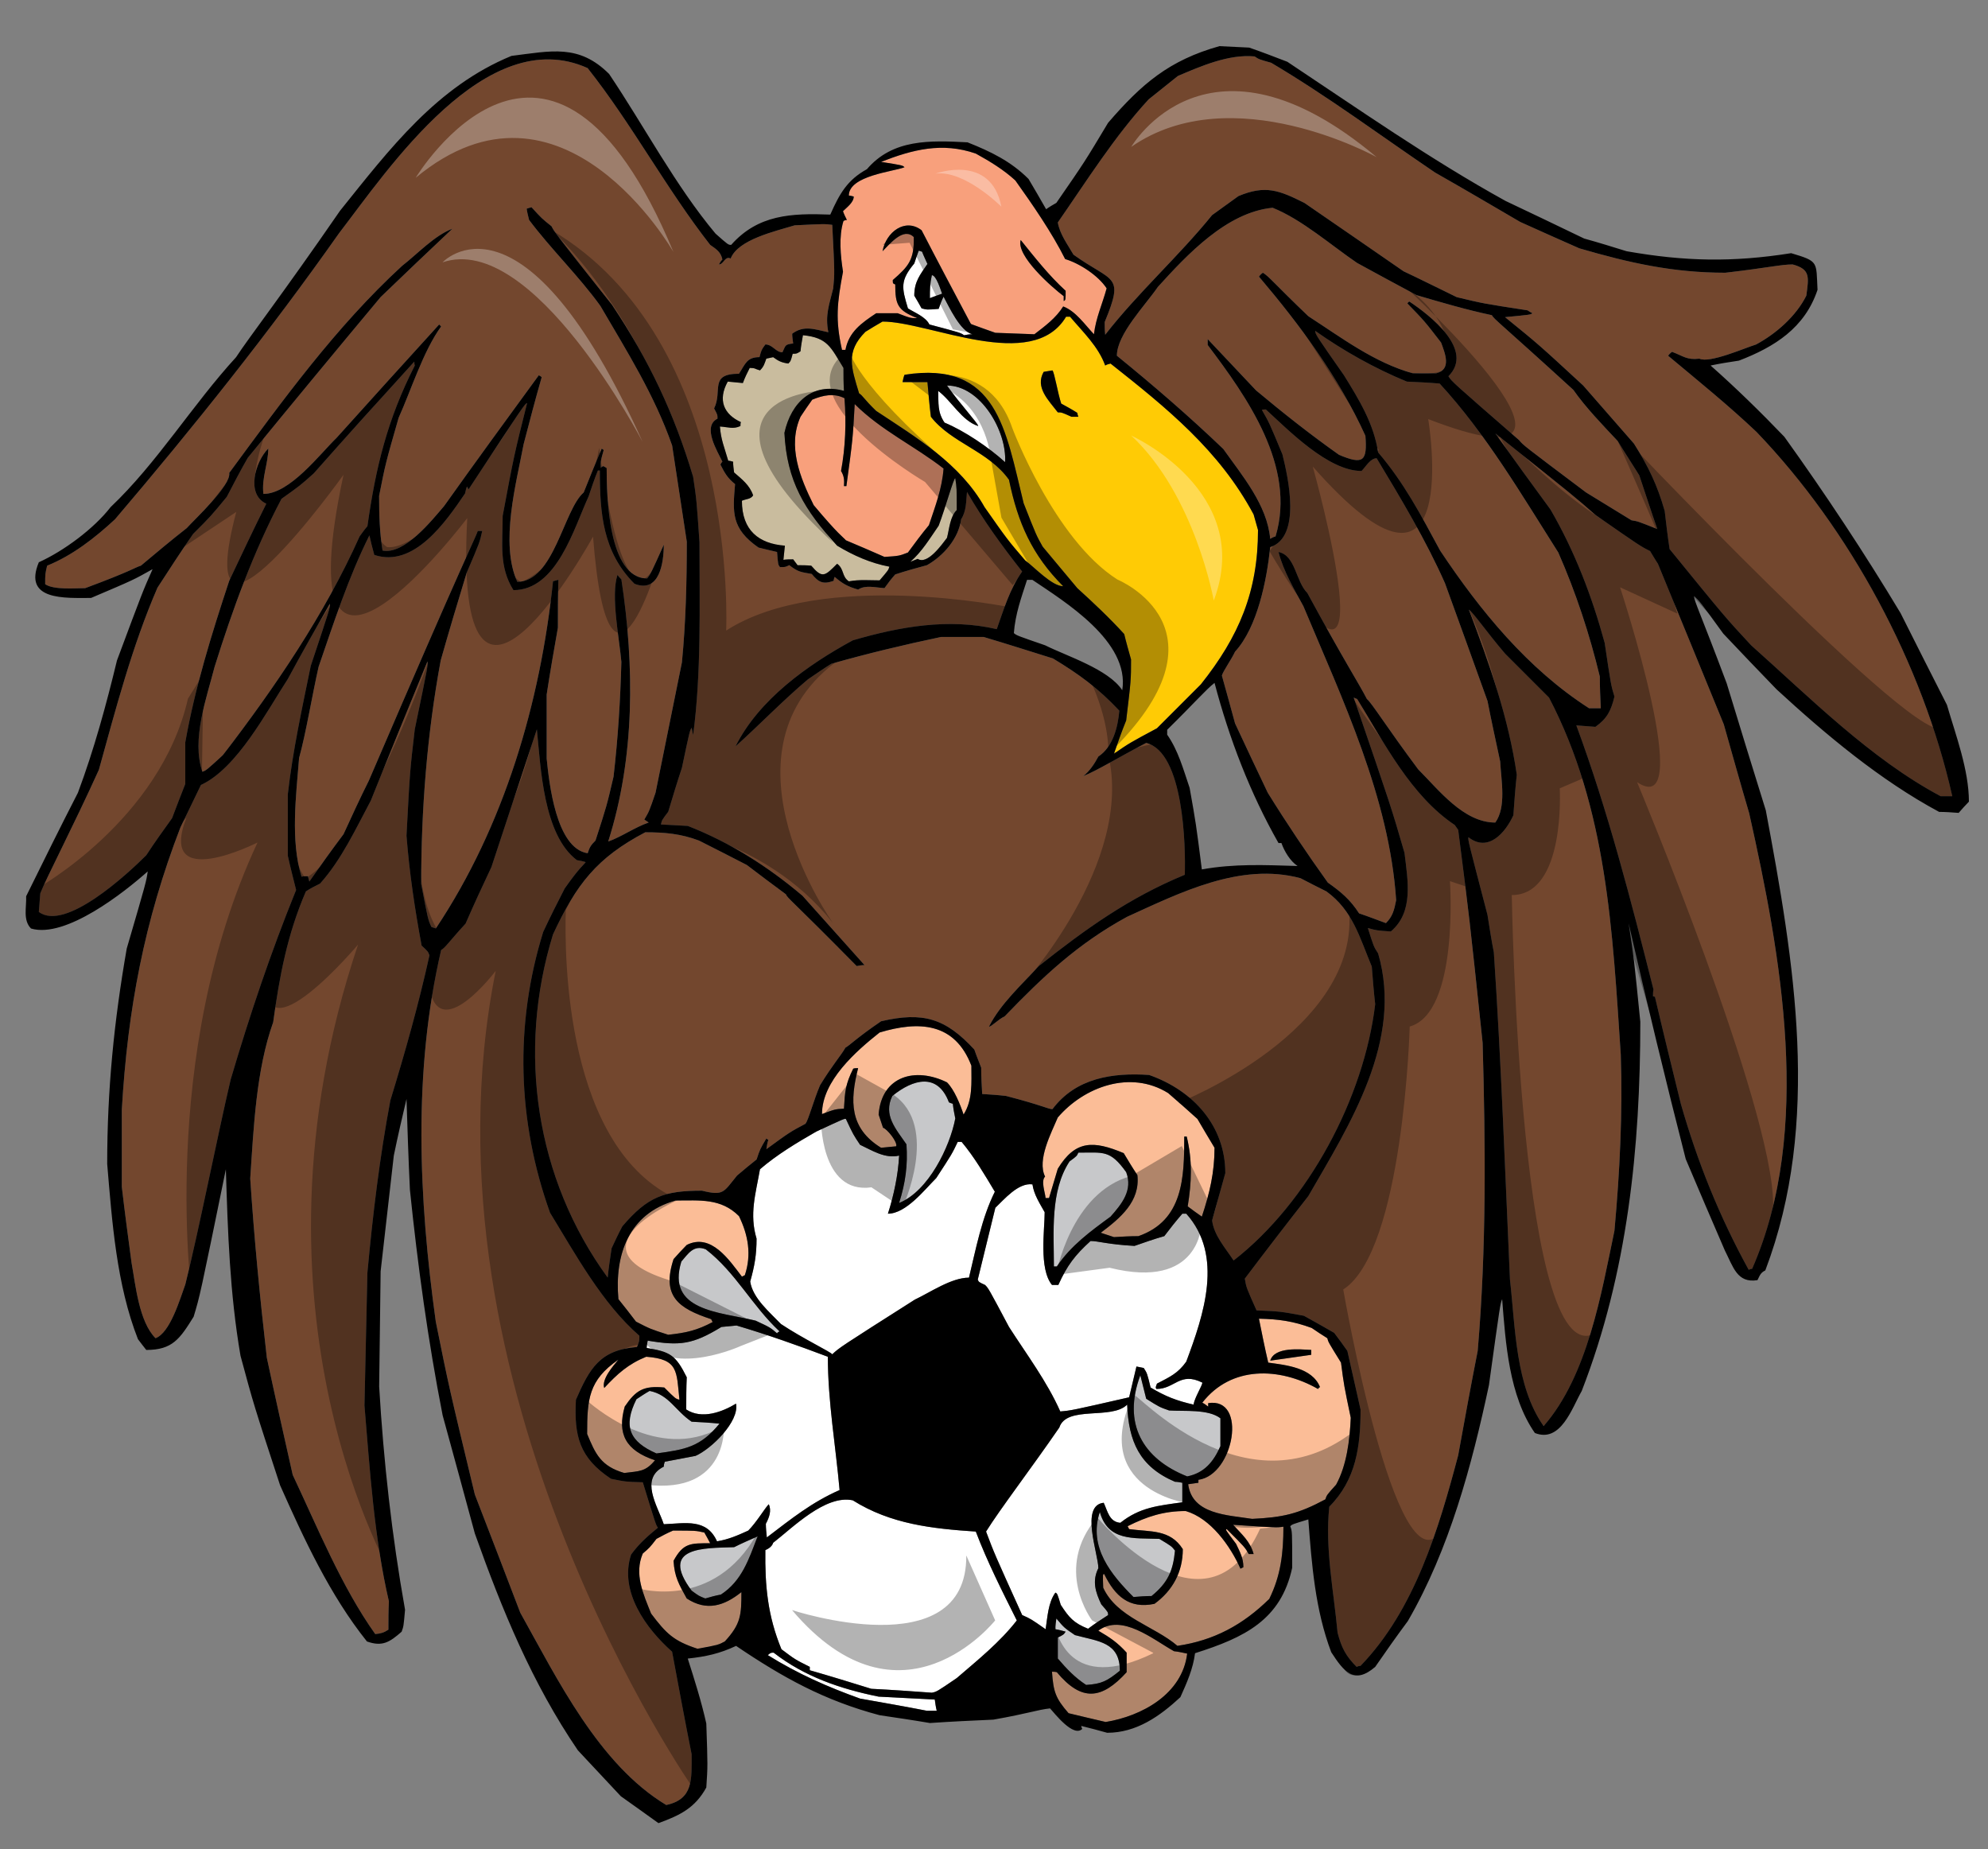
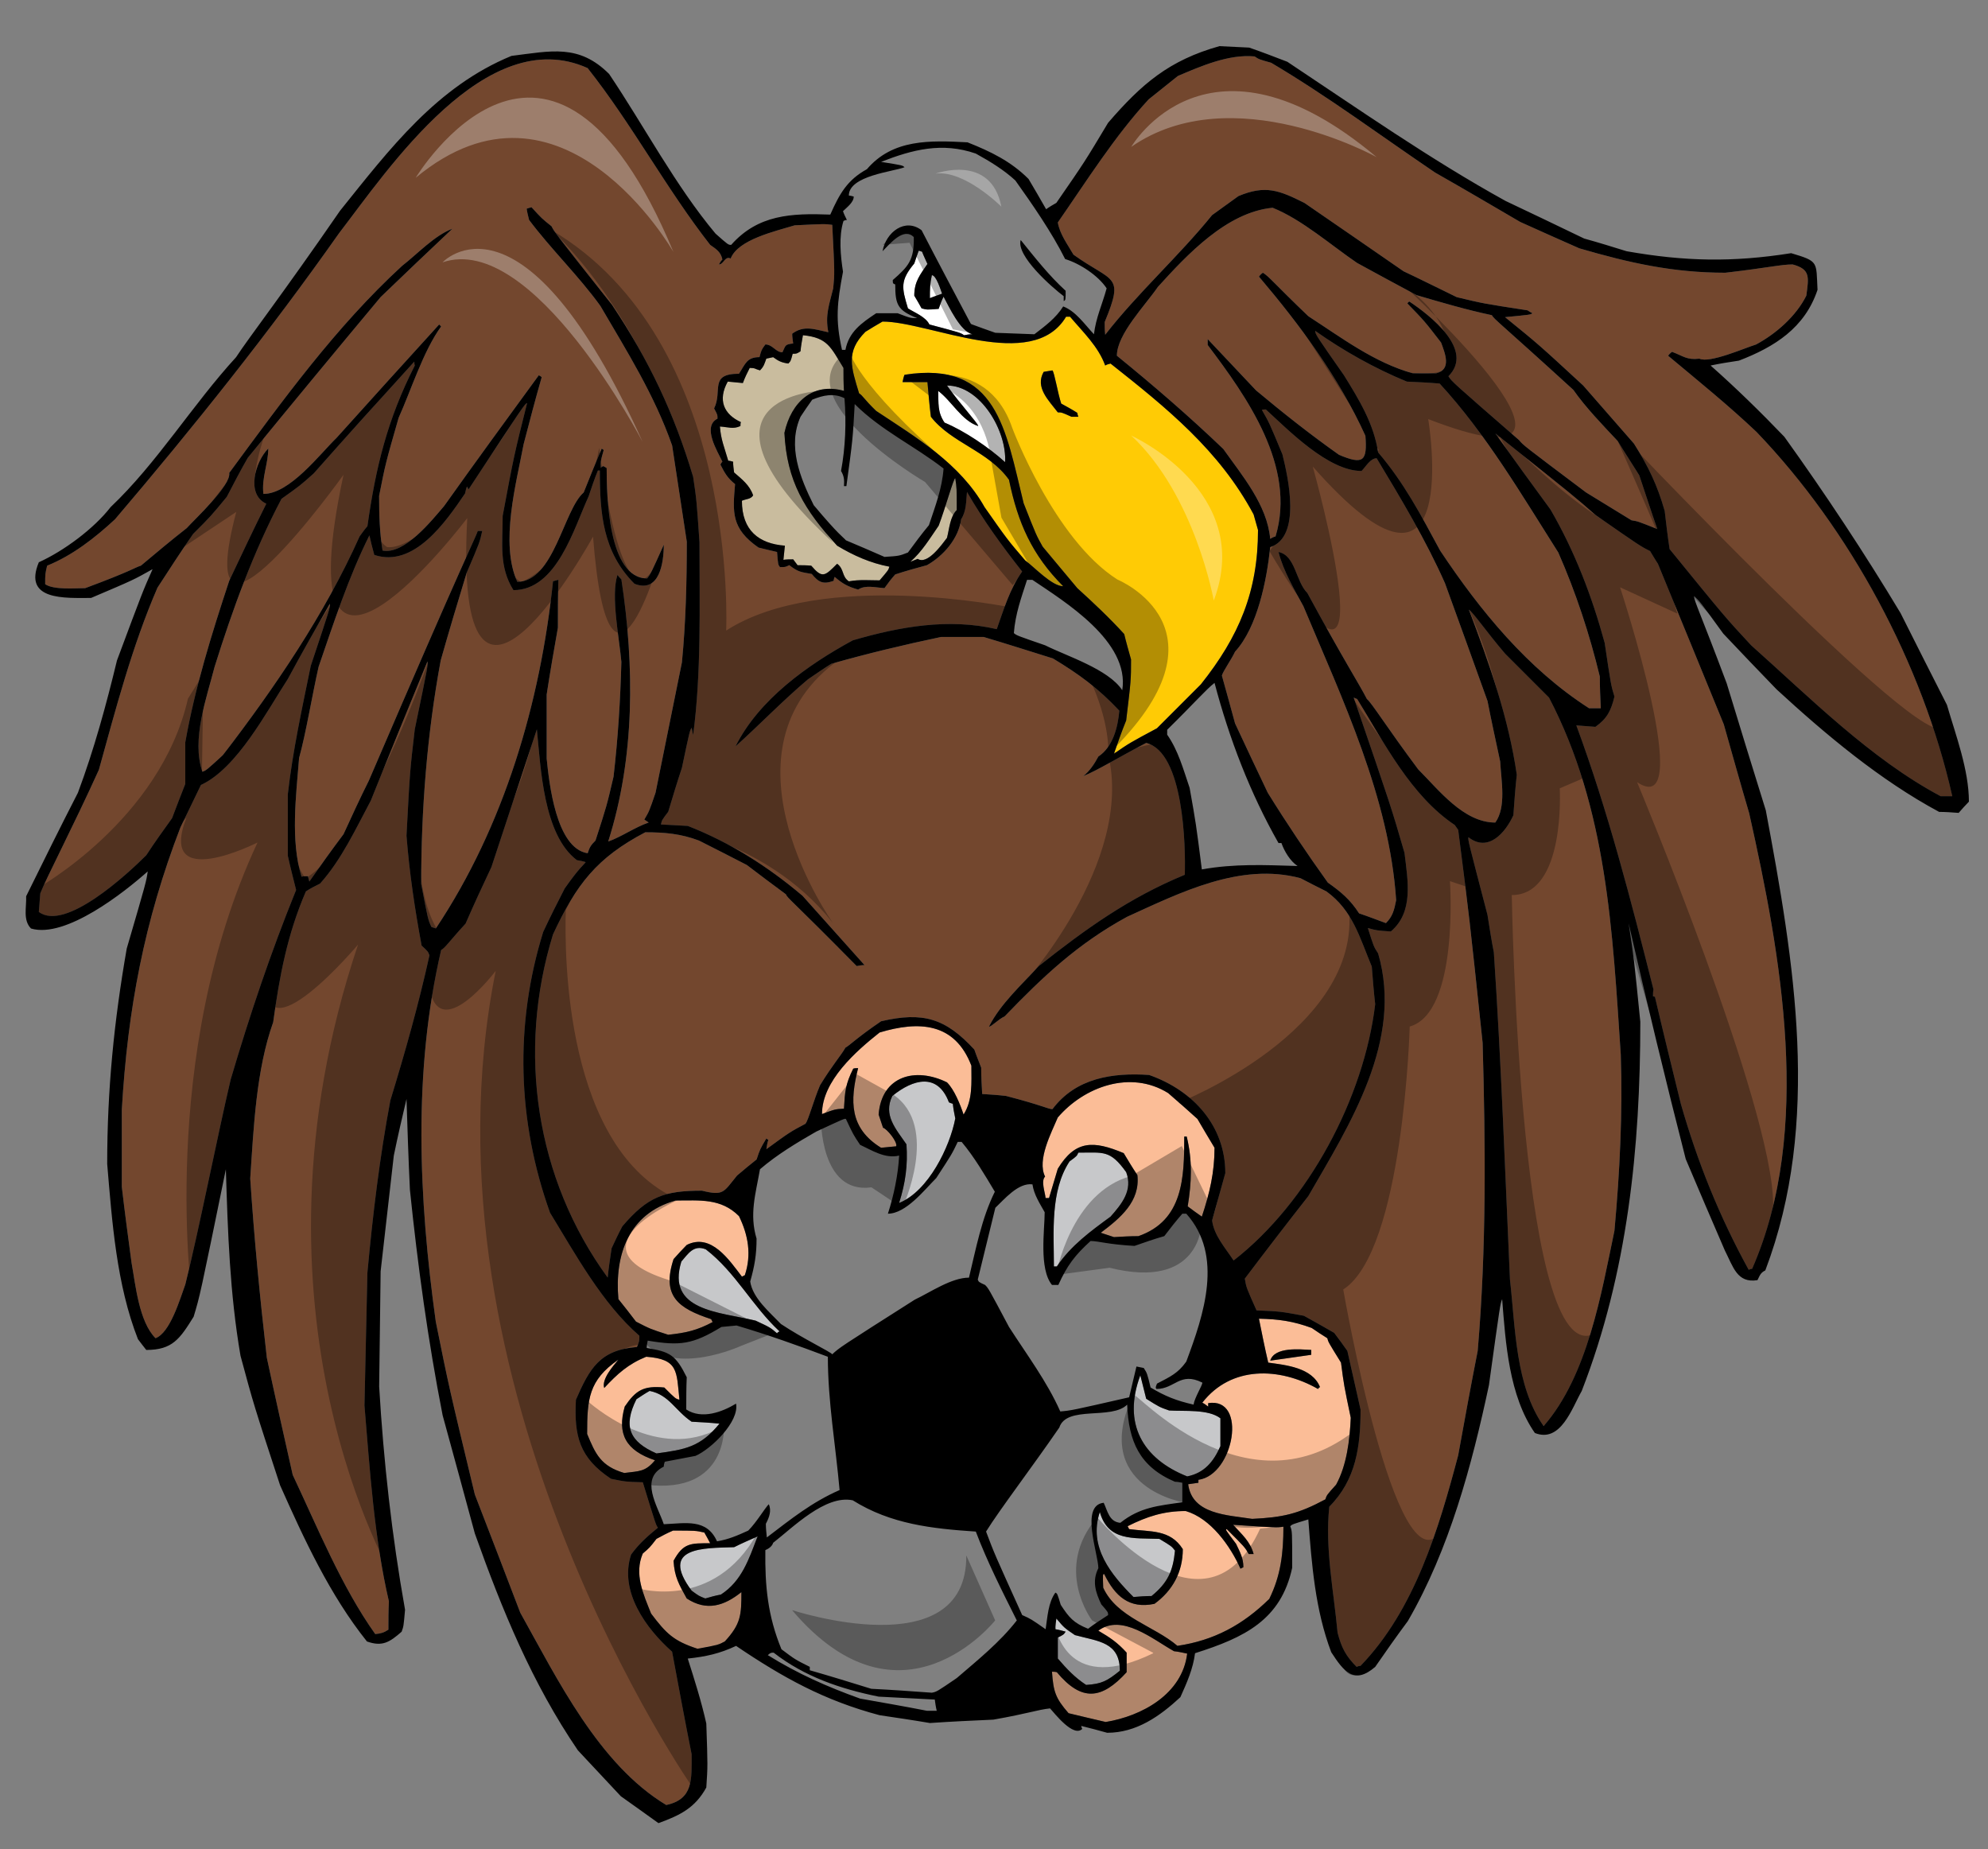
<svg xmlns="http://www.w3.org/2000/svg" version="1.1" id="Layer_1" x="0px" y="0px" width="200px" height="186px" viewBox="0 0 200 186" style="enable-background:new 0 0 200 186;" xml:space="preserve">
  <rect x="0" y="0" width="200" height="186" fill="#808080" stroke="none" />
  <path id="color6" style="fill:#C7C8CA;" d="M107.207,164.136c-0.346-0.098-0.689-0.194-1.033-0.244c0-0.392,0.05-0.737,0.1-1.078  c0.784,0.931,0.784,0.931,1.865,1.668c2.358,0.64,4.521,0.688,4.521,3.585c-1.278,1.033-1.819,1.327-3.391,1.427  c-1.131-0.737-1.964-1.621-2.848-2.654v-2.11C107.011,164.434,107.011,164.434,107.207,164.136z M69.58,160.011  c0.737,0.541,0.737,0.541,1.375,0.786c0.492-0.145,1.032-0.294,1.572-0.392c2.112-1.379,2.801-3.538,3.685-5.848  c-0.786,0.344-1.573,0.688-2.358,1.08C70.808,155.737,66.289,155.588,69.58,160.011z M110.646,152.102  c-1.182,3.537,1.177,6.338,3.387,8.55c0.591-0.053,1.181-0.1,1.816-0.1c1.623-1.328,2.162-2.506,2.359-4.57  c-0.346-0.44-0.346-0.44-1.572-1.178C113.982,154.706,111.479,155.051,110.646,152.102z M114.722,138.349  c-1.818,4.865,0.245,8.4,4.716,10.168c1.72-0.343,2.651-1.472,3.339-3.045v-2.803c-1.226-0.932-3.584-0.684-5.157-0.783  c-0.98-0.345-0.98-0.345-2.308-1.18C115.114,139.92,114.917,139.136,114.722,138.349z M64.029,140.756  c-1.375,2.751-0.687,4.272,2.015,5.453c2.897-0.395,4.421-0.642,6.337-2.997c-0.933-0.099-1.866-0.147-2.8-0.195  c-1.672-1.131-2.26-2.704-4.225-3.097C64.914,140.166,64.471,140.462,64.029,140.756z M71.006,125.677  c-1.229-0.492-1.769,0.441-2.459,1.226c-1.521,4.962,3.785,5.061,7.467,5.944c1.475,0.688,1.475,0.688,2.161,1.277  c0.05-0.099,0.147-0.148,0.247-0.196C75.671,131.375,74.001,127.983,71.006,125.677z M111.726,122.386  c1.13-1.277,2.259-2.655,1.571-4.472c-1.621-2.258-2.259-1.964-4.814-1.964c-0.147,0.344-0.147,0.344-0.885,0.884  c-1.965,2.997-1.571,7.123-1.571,10.562h0.295C107.747,125.284,109.712,123.858,111.726,122.386z M96.105,112.512  c-0.097-0.49-0.197-0.983-0.245-1.476c-0.146-0.046-0.295-0.098-0.394-0.146c-1.128-2.997-3.585-2.359-5.696-0.639  c-0.933,1.914,0.342,3.293,1.423,4.861c0.147,2.064-0.099,3.882-0.737,5.897C93.403,119.829,95.565,115.358,96.105,112.512z" />
  <path id="color5" style="fill:#FBBD97;" d="M118.11,166.105c0.443,0.045,0.885,0.145,1.327,0.242  c-0.492,4.076-4.568,6.287-8.204,6.877c-1.277-0.294-2.505-0.59-3.731-0.884c-1.326-1.521-1.524-2.159-1.67-4.175  c0.146,0,0.294,0,0.489,0.049c2.504,2.998,4.519,2.751,7.023,0v-1.966c-0.934-1.029-1.67-1.52-2.849-2.21  C112.855,162.27,115.998,164.924,118.11,166.105z M69.088,160.797c-0.786-1.424-1.227-2.161-1.326-3.784  c0.982-1.817,1.72-1.768,3.686-1.768c-0.197-0.392-0.394-0.735-0.59-1.081c-0.885-0.194-0.885-0.194-3.144-0.194  c-0.589,0.246-1.129,0.54-1.67,0.834c-0.687,0.887-0.687,0.887-1.376,1.474c-0.884,2.064,0.05,4.078,0.836,6.041  c1.523,2.015,2.259,2.751,4.666,3.538c2.113-0.392,2.113-0.392,2.751-0.735c1.621-1.769,1.67-2.654,1.67-4.964  C72.872,161.534,71.102,162.123,69.088,160.797z M124.052,153.382c0.888,0.98,1.722,1.669,2.065,2.946h-0.491  c-0.393-0.688-0.393-0.688-2.212-2.506c-0.145,0.048-0.145,0.048,0.934,1.475c0.393,0.832,0.737,1.422,0.737,2.355  c-0.1,0.048-0.197,0.099-0.294,0.146c-1.033-2.308-2.998-5.061-5.504-5.798c-2.209,0-3.878,0.542-5.845,1.526  c0.052,0.099,0.099,0.193,0.149,0.293c2.161,0.294,4.123,0,5.401,2.013c0,2.31-1.032,4.176-2.85,5.502  c-2.55,0.54-3.979-0.785-5.058-2.997c-0.149,0-0.149,0-0.101,1.376c1.376,2.998,5.11,3.832,7.467,5.848  c3.685-0.542,6.585-2.114,9.234-4.715c1.181-2.359,1.427-4.67,1.427-7.27C128.376,153.676,128.376,153.676,124.052,153.382z   M134.418,149.351c-0.933,1.033-0.933,1.033-1.08,1.475c-2.751,1.474-4.273,1.817-7.367,1.966c-2.506-0.393-6.042-0.442-6.437-3.485  c0.346-0.05,0.688-0.1,1.031-0.149v-0.296c3.586-0.49,4.962-8.349,0.983-7.711v0.346c-0.194-0.149-0.394-0.296-0.59-0.394  c2.897-3.732,7.763-3.586,11.642-1.377c0.05-0.099,0.1-0.146,0.195-0.196c-0.787-1.965-3.44-2.209-5.206-2.457  c-0.344-1.472-0.64-2.946-0.935-4.419c2.017,0.049,3.44,0.246,5.308,0.933c0.489,0.346,1.031,0.688,1.571,1.031  c0.1,0.393,0.1,0.393,1.377,2.455c0.294,2.261,0.294,2.261,0.981,5.552C135.795,144.834,135.499,147.387,134.418,149.351z   M131.914,135.794c-1.131-0.05-3.685-0.343-4.126,1.081c1.374-0.195,2.751-0.394,4.126-0.589V135.794z M59.068,144.244  c0.835,2.015,1.375,3.241,3.733,3.93c1.523-0.197,2.113-0.1,3.094-1.279c-2.945-0.98-3.83-2.65-3.044-5.403  c1.13-1.671,1.915-2.111,3.978-1.915c1.129,1.13,1.129,1.13,1.523,1.227c-0.293-2.896-0.098-4.077-3.339-4.322  c-1.819,0.737-2.899,1.718-4.226,3.143c-0.294-0.884,0.934-2.259,1.426-2.849C59.214,138.839,59.068,140.756,59.068,144.244z   M67.959,120.765c-4.715,1.327-6.141,5.451-5.746,9.92c0.588,0.739,1.179,1.475,1.769,2.263c1.424,0.735,1.424,0.735,3.242,1.323  c1.817-0.195,2.898-0.443,4.47-1.277c-0.048-0.097-0.098-0.196-0.147-0.294c-3.292-1.08-5.01-2.309-3.783-6.04  c0.441-0.491,0.885-0.982,1.327-1.427c2.456-1.226,4.273,1.523,5.551,3.192c0.098-0.048,0.195-0.098,0.293-0.148  c0.688-2.062,0.344-4.025-0.59-5.942C72.527,120.517,70.415,120.765,67.959,120.765z M120.469,112.562  c-0.982-0.885-1.966-1.769-2.948-2.604c-3.781-2.355-8.448-0.64-11.102,2.458c-0.639,1.523-2.112,4.271-1.276,5.942  c-0.441,0.443,0,1.573,0.051,2.161h0.344c0.295-0.98,0.589-1.965,0.883-2.946c1.77-2.899,3.586-2.848,6.633-1.572  c0.441,0.737,0.884,1.474,1.374,2.21c0.296,2.652-1.719,4.325-3.685,5.799c0.445,0.145,0.886,0.294,1.329,0.439  c0.785-0.049,1.621-0.097,2.456-0.097c4.518-1.571,4.616-5.896,4.616-10.021h0.247c0.588,2.408,0.491,4.618,0.098,7.023  c0.442,0.347,0.934,0.688,1.423,1.033c0.788-2.357,1.278-4.472,1.278-6.926C121.599,114.476,121.009,113.495,120.469,112.562z   M97.724,107.206c-1.669-4.372-5.304-4.52-9.233-3.341c-2.359,1.869-5.796,4.864-5.796,8.205c1.325-0.492,1.325-0.492,2.211-0.542  c0.098-1.719,0.145-2.455,0.932-4.026c0.149-0.051,0.294-0.051,0.492-0.051c-0.835,3.293-0.885,6.044,2.309,8.009  c0.49-0.052,0.981-0.102,1.523-0.147c0.146-0.441-0.934-1.768-1.325-1.867c-0.147-0.443-0.296-0.884-0.444-1.327  c0.296-3.881,3.685-4.813,6.877-3.24c0.738,0.736,1.326,2.209,1.671,3.24C97.873,110.646,97.724,108.924,97.724,107.206z" />
  <path id="color4" style="fill:#FFCB05;" d="M111.185,36.768c-0.688-1.917-2.211-3.342-3.538-4.912h-0.393  c-3.392,5.696-13.754,0.489-18.47,0.489c-0.59,0.343-1.179,0.688-1.719,1.031c-2.014,2.015-1.423,3.586-0.637,6.188  c0.392,0.249,0.491,0.592,1.718,1.771c4.077,2.701,8.451,5.305,10.906,9.677c2.307,3.29,2.307,3.29,4.078,5.353  c0.932,0.687,2.701,2.604,3.832,2.604c-3.145-3.145-4.568-6.387-5.454-10.709c-2.063-2.9-5.795-3.685-7.859-6.336  c-0.147-1.18-0.246-2.36-0.345-3.487h-2.504c0.048-0.247,0.098-0.492,0.196-0.738c9.332-1.473,10.169,5.551,11.984,12.92  c1.277,3.241,1.277,3.241,1.917,4.372c1.13,1.375,2.311,2.75,3.488,4.174c1.621,1.474,3.241,2.996,4.716,4.616  c0.196,0.836,0.44,1.671,0.685,2.554c0,2.064,0,2.064-0.488,6.138c-0.442,1.084-0.836,2.214-1.228,3.343  c1.57-1.082,1.57-1.082,4.321-2.556c1.473-1.473,2.947-2.947,4.421-4.421c3.832-4.813,5.749-9.332,5.749-15.523  c-0.147-0.54-0.299-1.08-0.443-1.571c-3.44-6.435-8.744-10.709-14.392-15.179C111.527,36.619,111.331,36.669,111.185,36.768z   M107.796,41.925c-0.983-0.442-0.983-0.442-1.377-0.442c-0.933-1.228-2.307-2.505-1.423-4.078c0.294-0.046,0.587-0.097,0.882-0.145  c0.199,0.195,0.541,2.308,0.886,3.34c0.542,0.294,1.08,0.589,1.621,0.935c0,0.098,0.048,0.243,0.1,0.392L107.796,41.925  L107.796,41.925z" />
  <path id="color3" style="fill:#C9BC9E;" d="M78.813,56.318c0.05-0.493,0.099-0.983,0.148-1.425c-2.604-0.197-4.323-1.521-4.323-4.52  c0.442-0.196,0.885-0.145,1.129-0.539c-0.342-1.032-1.129-1.622-1.916-2.31c-0.049-0.392-0.099-0.736-0.099-1.08  c-0.196-0.049-0.343-0.099-0.49-0.099c-0.394-1.375-0.738-2.112-0.836-3.438c0.836,0.05,1.326,0.294,2.065-0.05  c0-0.146,0-0.293,0.047-0.393c-1.719-0.785-2.357-2.211-1.325-4.077c0.491,0.049,0.982,0.097,1.522,0.146  c0.196-0.538,0.442-1.031,0.69-1.521c0.587,0,0.49,0.1,1.031,0.246c0.393-0.392,0.44-0.64,0.638-1.18  c0.197-0.048,0.443-0.099,0.688-0.147c0.54,0.393,0.834,0.54,1.523,0.64c0.245-0.247,0.245-0.247,0.441-0.983  c0.393,0,0.393,0,0.787-0.247c0.049-0.54,0.147-1.081,0.245-1.62c2.506,0.246,2.8,1.229,4.077,3.291c0,0.737,0,1.521,0.05,2.309  c-3.144-0.884-5.305,1.129-5.992,4.224c0.246,4.864,2.014,7.763,5.304,11.348c1.622,0.982,3.39,1.767,5.257,2.111  c-0.1,0.345-0.1,0.345-0.982,1.376c-1.082,0-1.964-0.099-3.095,0.099c-0.737-0.491-0.442-1.228-1.18-1.768  c-1.228,1.227-1.472,1.522-2.602,0.195c-0.493-0.048-0.934-0.048-1.376-0.048c-0.147-0.198-0.296-0.394-0.442-0.59  C79.454,56.269,79.109,56.269,78.813,56.318z M95.27,54.107c0.246-0.933,0.295-2.112,0.983-2.8c0-2.21,0-2.21-0.147-3.192  c-0.146-0.099-0.982,2.945-1.67,4.764c-0.886,1.277-1.67,2.603-2.85,3.634c0.246-0.099,0.49-0.196,0.737-0.295  C93.304,56.858,94.78,54.744,95.27,54.107z" />
  <path id="color2" style="fill:#73472E;" d="M41.729,36.768c-2.75,5.403-3.929,10.217-4.765,16.161  c-0.296,0.344-0.541,0.688-0.786,1.032c-3.489,7.81-8.548,15.227-13.754,22.005c-1.669,1.522-1.669,1.522-2.062,1.671  c-1.131-3.244,0.441-7.466,1.228-10.561c1.817-5.796,3.88-11.495,6.73-16.898c1.866-1.326,1.866-1.326,3.241-2.554  c3.341-3.783,6.73-7.515,10.12-11.248C41.679,36.473,41.679,36.619,41.729,36.768z M159.863,71.25h1.179  c-0.048-1.081-0.097-2.161-0.097-3.192c-1.031-4.274-2.408-8.449-4.176-12.476c-3.684-5.796-7.271-11.938-11.937-16.997  c-1.131-0.099-2.211-0.146-3.292-0.196c-3.243-1.328-6.386-3.096-9.235-5.108c0.051,0.394,0.051,0.394,2.899,4.47  c1.523,2.456,2.997,4.863,3.44,7.762c2.601,3.045,4.273,6.239,6.235,9.873C148.909,61.427,153.675,67.273,159.863,71.25z   M63.488,156.377c0.836-1.132,1.622-1.817,2.702-2.701c-0.196-0.247-0.196-0.247-1.523-4.569c-1.718-0.049-1.718-0.049-3.193-0.348  c-3.191-2.108-3.732-4.32-3.536-7.955c1.375-3.143,2.406-5.01,6.14-5.306c0.246-0.59,0.246-0.59,0.246-1.13  c-3.734-3.241-6.435-8.202-8.99-12.38c-3.292-9.183-3.585-18.912-0.687-28.244c0.687-1.472,1.423-2.945,2.16-4.37  c1.523-2.161,1.916-2.358,2.114-2.653c-0.296-0.097-0.591-0.148-0.885-0.197c-3.389-2.553-3.636-9.332-4.027-13.163  c-1.523,4.617-3.046,9.234-4.569,13.852c-0.884,1.867-1.769,3.782-2.604,5.699c-1.67,1.815-2.064,2.455-2.455,2.651  c-2.848,12.23-2.26,25.001-0.54,37.382c1.325,6.58,1.325,6.58,3.928,17.39c1.523,3.927,3.046,7.905,4.568,11.884  c3.734,6.683,7.911,15.275,14.688,19.354c2.751-0.588,2.555-2.602,2.555-5.109c-0.688-3.438-1.326-6.877-1.965-10.314  C65.013,163.842,62.262,160.109,63.488,156.377z M149.155,104.898c0.294,10.315,0.394,20.68-0.493,30.997  c-0.686,3.486-1.324,6.972-1.964,10.51c-1.967,7.417-4.37,15.523-9.822,21.171c-0.148,0-0.299,0.052-0.396,0.1  c-1.081-1.081-1.521-1.915-1.915-3.44c-0.392-4.223-1.277-8.446-0.834-12.672c2.699-2.703,3.145-6.092,3.145-9.776  c-0.445-1.965-0.888-3.929-1.327-5.892c-0.442-0.642-0.887-1.229-1.327-1.82c-1.03-0.59-2.061-1.177-3.047-1.718  c-2.405-0.441-2.405-0.441-4.762-0.54c-1.033-2.311-1.033-2.311-1.182-3.194c2.111-2.799,4.227-5.55,6.388-8.301  c4.174-7.221,9.579-15.67,7.025-24.415c-0.445-0.685-0.445-0.685-1.033-2.553c0.884,0.246,0.884,0.246,2.311,0.347  c2.307-1.969,1.716-5.063,1.374-7.912c-1.326-4.567-1.326-4.567-5.11-15.619c0.1,0.048,0.196,0.097,0.348,0.147  c2.699,4.372,5.402,9.726,9.82,12.673c0.1,0.146,0.199,0.294,0.346,0.49C147.829,92.322,147.829,92.322,149.155,104.898z   M43.203,96.106c-1.08,4.91-2.457,9.774-3.931,14.588c-1.081,5.746-1.769,11.495-2.31,17.339c-0.098,4.42-0.195,8.893-0.295,13.358  c0.542,6.483,0.983,13.362,2.458,19.697c-0.051,0.934-0.051,1.869-0.051,2.851c-0.442,0.294-0.786,0.393-1.325,0.44  c-3.389-4.763-5.797-10.706-8.301-16.012c-0.884-3.93-1.768-7.858-2.604-11.787c-0.689-5.995-1.278-12.038-1.67-18.029  c0.344-5.108,0.589-10.905,2.309-15.72c0.638-4.664,1.424-8.84,3.291-13.162c0.441-0.296,0.933-0.542,1.425-0.786  c2.161-2.408,3.584-5.502,5.108-8.352c1.867-4.663,3.783-9.333,5.698-13.998c0.048,0.441,0.048,0.441-1.277,6.826  c-0.492,4.225-0.492,4.225-0.834,10.708c0.294,3.734,0.834,7.368,1.522,11.052C43.054,95.711,43.054,95.711,43.203,96.106z   M163.056,106.075c0.197,5.896-0.099,11.837-0.638,17.733c-1.326,6.336-2.701,14.59-7.123,19.649  c-2.848-4.029-2.848-10.021-3.388-14.737c-0.491-10.953-0.887-21.956-1.621-32.911c-0.251-1.276-0.443-2.552-0.64-3.779  c-1.965-7.519-1.965-7.519-1.917-7.811c2.013,1.57,3.733-0.492,4.521-2.21c0.098-1.374,0.195-2.751,0.344-4.077  c-0.836-5.749-2.753-11.152-4.817-16.603c0.445,0.294,1.87,2.357,3.64,4.421c1.472,1.472,2.943,2.947,4.42,4.421  C161.682,81.37,162.22,93.648,163.056,106.075z M29.792,89.523c-2.554,6.286-4.665,12.574-6.582,19.06  c-1.277,5.402-3.243,15.374-4.568,20.629c-0.539,1.473-1.522,4.863-2.996,5.404c-1.67-1.669-2.014-5.404-2.408-7.563  c-0.343-2.555-0.687-5.109-0.983-7.664v-7.761c0.591-10.121,2.26-18.96,5.895-28.392c0.688-1.424,1.375-2.85,2.064-4.274  c3.635-1.669,6.631-7.416,8.742-10.659c1.375-2.553,2.8-5.058,4.224-7.564c0.05,0.345,0.05,0.345-1.915,6.238  c-0.883,4.323-1.816,8.548-2.309,12.92v6.189C29.203,87.215,29.498,88.344,29.792,89.523z M17.315,82.303  c-0.883,1.228-1.769,2.455-2.603,3.734c-1.865,1.865-8.154,7.707-10.806,5.695c0.047-0.639,0.097-1.275,0.147-1.865  c0.639-1.623,3.291-6.682,5.894-12.429c1.719-6.189,3.341-12.428,5.896-18.322c1.179-1.818,2.358-3.635,3.584-5.404  c1.769-1.767,1.769-1.767,3.39-3.733c0.688-1.326,1.377-2.651,2.113-3.929c4.421-5.405,8.89-10.808,13.359-16.161  c2.408-2.31,4.814-4.619,7.221-6.878c-1.817,0.689-3.535,2.556-5.058,3.734c-6.68,6.141-12.034,13.557-17.389,20.827  c0.197,1.276-3.487,4.667-4.273,5.55c-1.571,1.229-3.094,2.505-4.617,3.783c-0.541,0.147-0.835,0.492-5.599,2.26  c-1.033,0-3.146,0.196-4.029-0.394c0-1.032,0-1.032,0.197-1.866c2.553-1.032,4.813-2.8,6.828-4.666  c7.909-9.283,15.522-18.815,22.545-28.785c4.912-6.387,14.787-21.219,25.003-16.604c4.471,5.649,7.909,12.132,12.33,17.785  c0.638,0.44,1.08,0.735,1.227,1.472c-0.147,0.146-0.247,0.293-0.345,0.491c0.492,0,0.59-0.884,1.179-0.591  c0.737-1.916,4.521-2.75,6.437-3.339c2.997-0.148,2.997-0.148,3.782-0.05c0.246,4.864,0.246,4.864,0.097,6.385  c-0.393,1.622-0.835,2.702-0.49,4.42c-1.376-0.292-2.457-0.737-3.637,0.148c0,0.296,0.05,0.638,0.1,0.981  c-0.884,0.1-0.737,0.198-1.081,0.886c-0.687,0-0.981-0.786-1.719-0.786c-0.394,0.54-0.394,0.54-0.589,1.275  c-1.278,0-1.424,0.687-2.064,1.67c-3.044,0-1.62,1.72-2.503,3.489c0.342,0.638,0.342,0.638,0.342,1.03  c-1.571,0.788,0,3.292,0.492,4.324c-0.1,0.098-0.147,0.197-0.198,0.294c0.443,0.883,0.737,1.376,1.474,1.965  c-0.246,2.849-0.393,4.471,2.358,6.384c0.59,0.15,1.229,0.296,1.866,0.444c0.099,1.278,0.099,1.278,0.294,1.522  c0.541,0,0.541,0,0.934-0.195c0.886,0.686,1.13,0.686,2.26,0.883c0.688,0.836,1.13,1.08,2.211,0.688c0-0.147,0.05-0.294,0.099-0.394  c0.785,0.686,1.325,0.982,2.357,1.277c0.736-0.493,1.767-0.197,2.651-0.147c0.345-0.492,0.688-0.933,1.081-1.375  c1.033-0.344,2.111-0.64,3.192-0.932c1.671-0.935,3.193-2.702,3.438-4.618c0.54-0.835,0.493-1.769,0.59-2.75  c1.67,2.898,3.538,5.452,5.55,8.006c-1.275,1.818-1.817,3.732-2.554,5.798c-4.863-1.131-9.773-0.249-14.49,1.128  c-4.519,2.457-9.432,5.944-11.788,10.659c2.406-2.161,4.764-4.616,7.269-6.729c0.787-0.541,1.572-1.081,2.357-1.574  c3.637-1.03,7.319-1.916,11.053-2.699h4.275c2.308,0.686,4.617,1.423,6.974,2.16c2.604,1.572,4.568,2.997,6.681,5.257  c-0.147,1.669-0.637,3.633-2.112,4.616c-0.394,0.738-0.883,1.475-1.521,1.966c1.472-0.591,3.586-1.917,6.335-3.339  c3.784,0.933,3.979,10.415,3.883,13.263c-5.6,2.309-9.974,5.45-14.689,9.185c-1.718,1.867-3.879,3.83-5.009,6.09  c0.197,0.052,0.934-0.736,1.571-1.028c3.882-4.03,7.368-7.322,12.33-10.023c5.304-2.408,11.398-5.503,17.439-3.879  c0.836,0.441,1.719,0.884,2.602,1.326c2.651,1.915,3.341,4.616,4.57,7.564c0.099,1.224,0.192,2.505,0.342,3.782  c-1.129,9.429-6.729,19.943-14.245,25.787c-0.834-1.277-1.964-2.505-2.163-4.026c0.445-1.623,0.886-3.194,1.329-4.765  c0-4.718-3.192-8.304-7.665-9.875c-3.682-0.246-7.365,0.296-9.724,3.438c-0.441,0-0.884-0.346-4.667-1.326  c-0.834-0.099-1.62-0.147-2.404-0.197c-0.05-0.885-0.1-1.767-0.1-2.652c-0.244-0.64-0.49-1.229-0.688-1.817  c-2.897-3.143-5.156-3.832-9.381-2.848c-2.457,1.672-3.192,2.456-3.585,2.653c-0.442,0.783-1.326,1.766-2.554,3.781  c-0.637,1.475-1.179,3.534-1.473,3.88c-1.573,0.836-1.573,0.836-3.93,2.555c0.049-0.344,0.098-0.64,0.196-0.936  c-0.098-0.048-0.147-0.095-0.196-0.146c-0.639,1.081-0.639,1.081-0.982,2.113c-0.687,0.539-1.325,1.081-1.965,1.62  c-1.374,1.672-1.325,2.064-3.535,1.522c-3.783,0-5.454,0.591-8.008,3.587c-0.393,0.735-0.736,1.472-1.081,2.211  c-0.147,0.981-0.294,1.967-0.393,2.945c-7.271-9.97-9.135-22.741-5.501-34.527c2.357-5.061,4.419-7.713,9.283-10.269  c1.966,0,3.587,0.149,5.403,0.834c1.573,0.789,3.192,1.621,4.813,2.456c1.278,0.984,2.606,1.965,3.931,2.948  c0.147,0.394,0.49,0.491,7.122,7.221c0.246-0.049,0.491-0.098,0.787-0.098c-2.113-2.359-4.176-4.667-6.239-6.976  c-3.486-2.947-7.27-5.355-11.542-7.024c-0.934-0.05-1.817-0.099-2.701-0.147c0.098-0.443,0.098-0.443,0.734-1.277  c0.443-1.473,0.885-2.946,1.377-4.422c0.785-3.733,0.785-3.733,0.983-4.027c0.048,0.246,0.099,0.491,0.146,0.737  c0.836-6.288,0.639-13.019,0.639-19.402c-0.294-4.273-0.294-4.273-0.639-6.583c-1.915-6.387-4.419-11.691-8.153-17.29  c-5.797-7.321-5.797-7.321-6.091-7.91c-0.983-0.786-0.983-0.786-2.014-1.915c-0.196,0.048-0.344,0.098-0.49,0.147  c0.048,0.345,0.146,0.736,0.245,1.129c2.21,2.947,5.011,5.65,7.17,8.646c2.701,4.618,5.454,8.989,7.222,14.047  c0.491,3.194,0.983,6.436,1.474,9.677c0,4.029-0.098,8.104-0.49,12.133c-0.885,4.372-1.768,8.743-2.654,13.117  c-0.637,1.863-0.637,1.863-1.13,2.7c0.147,0.098,0.294,0.197,0.443,0.296c-1.425,0.493-2.703,1.424-4.077,1.915  c2.701-8.497,2.651-17.634,1.326-26.377c-0.146-0.147-0.293-0.293-0.394-0.441c-0.687,2.111,0.197,6.434,0.394,8.742  c-0.099,3.832-0.344,7.711-0.787,11.545c-0.688,2.945-0.688,2.945-1.817,6.432c-0.441,0.443-0.588,0.64-0.786,1.277  c-3.193-0.488-3.881-7.121-4.126-9.529v-6.436c0.345-2.258,0.737-4.517,1.13-6.728c0-1.622,0-3.243,0.049-4.814  c-0.196,0.049-0.393,0.099-0.54,0.147c-1.278,12.231-4.913,24.611-11.788,34.924c-0.149-0.05-0.296-0.099-0.444-0.145  c-0.344-0.737-0.344-0.737-1.031-4.322c0-7.519,0.589-15.083,1.965-22.499c0.834-2.947,1.72-5.896,2.604-8.793  c1.325-3.093,1.325-3.093,1.571-4.224h-0.446c-0.245,0.737-1.08,2.112-10.954,25.102c-0.885,1.767-1.719,3.584-2.553,5.401  c-1.18,1.571-2.309,3.145-3.439,4.764c-0.05-0.195-0.099-0.393-0.147-0.539c-0.246,0-0.441,0-0.639,0.05  c-1.13-3.635-0.541-8.203-0.246-11.937c0.687-2.457,1.327-6.387,1.966-9.185c1.523-4.421,2.996-8.99,5.108-13.213  c0.147,0.638,0.295,1.276,0.492,1.965c3.978,1.326,7.171-3.291,9.136-6.189c0.049-0.246,0.099-0.492,0.197-0.688  c0.049,0.098,0.099,0.195,0.147,0.293c5.648-8.596,5.648-8.596,5.894-8.693C51.7,45.856,51.7,45.856,50.57,51.898  c0,2.8-0.392,5.108,1.082,7.467c4.37,0,6.089-6.239,7.563-9.431c0.295-0.884,0.591-1.768,0.934-2.603h0.197  c0,4.321,0.294,8.202,3.486,11.394c2.506,0.983,2.949-2.111,2.949-3.928c-1.327,2.946-1.327,2.946-1.672,3.389  c-3.928,0-4.077-8.351-4.077-11.103c-0.147-0.097-0.246-0.146-0.344-0.197c-0.098,0.051-0.195,0.1-0.245,0.197  c-0.05-0.589-0.05-0.589,0.293-1.817c-0.097-0.048-0.146-0.097-0.195-0.145c-0.64,1.472-1.228,2.946-1.819,4.419  c-2.015,1.72-2.995,8.99-6.681,8.99c-1.768-3.881-0.098-9.924,0.639-13.853c0.589-2.259,1.178-4.519,1.816-6.73  c-0.097-0.098-0.195-0.147-0.292-0.196c-3.195,4.371-6.386,8.743-9.53,13.162c-1.229,1.427-3.979,4.913-6.189,4.472  c-0.297-1.819-0.345-3.634-0.345-5.501c0.64-3.242,0.64-3.242,1.965-7.86c1.227-2.701,2.457-6.681,4.273-9.184  c-0.099-0.099-0.147-0.149-0.197-0.198c-3.437,3.781-6.876,7.566-10.315,11.397c-1.719,1.67-4.715,5.648-7.367,5.648  c-0.197-1.619,0.49-3.045,0.49-4.567c-1.327,1.325-2.259,4.616-0.198,5.55c-1.276,2.553-2.504,5.158-3.733,7.761  c-1.767,5.353-3.438,10.708-4.42,16.259v4.174C18.2,79.993,17.757,81.123,17.315,82.303z M166.791,56.711  c2.21,5.352,4.419,10.757,6.63,16.158c0.836,2.949,1.671,5.946,2.555,8.941c3.192,14.246,6.434,31.829,0.294,45.829  c-0.147,0-0.244,0.051-0.344,0.1c-2.946-5.356-5.158-10.858-6.829-16.703c-0.884-3.585-1.766-7.173-2.603-10.755  c-0.099-0.052-0.146-0.052-0.196-0.052c0-0.246,0-0.49,0.05-0.685c-2.259-8.941-4.567-17.932-7.763-26.575  c0.64,0.048,1.278,0.099,1.918,0.147c1.181-0.836,1.57-1.62,1.917-3.045c-0.347-1.131-0.347-1.131-0.984-5.403  c-1.275-4.667-2.996-9.187-5.451-13.411c-1.869-2.554-3.732-5.108-5.552-7.662c8.057,6.434,8.057,6.434,10.07,8.203  c4.521,3.144,4.521,3.144,5.501,3.634C166.248,55.825,166.494,56.269,166.791,56.711z M128.622,55.531  c0.493,1.917,1.573,3.734,2.505,5.452c3.931,9.384,8.646,19.257,9.332,29.572c-0.195,0.982-0.342,1.623-1.028,2.308  c-0.935-0.344-1.818-0.685-2.702-0.981c-0.886-1.378-1.817-2.161-3.143-3.094c-2.113-2.947-4.126-5.944-6.043-9.037  c-1.13-2.357-2.208-4.667-3.291-6.978c-0.442-1.62-0.884-3.241-1.327-4.813c0.147-0.49,0.934-1.57,1.327-2.406  c2.259-2.456,3.194-7.221,3.536-10.512c3.145-1.033,1.817-6.974,1.228-9.333c-1.327-3.193-1.327-3.193-2.063-4.47  c0.099-0.05,0.246-0.05,0.395-0.05c2.309,2.112,6.287,6.19,9.628,6.19c0.441-0.442,0.884-1.279,1.521-1.279  c2.458,4.078,4.962,8.254,6.877,12.576c1.427,3.929,2.851,7.86,4.275,11.839c0.393,2.013,0.836,4.027,1.276,6.091  c0.1,1.914,0.638,4.567-0.492,6.14c-3.192,0-5.697-3.292-7.759-5.354c-3.194-4.276-4.666-6.682-5.16-7.077  c-0.833-1.62-2.259-3.78-5.989-10.658C130.342,58.479,130.342,55.876,128.622,55.531z M176.711,43.448  c9.432,9.824,16.701,23.331,19.698,36.643h-1.18c-7.023-3.732-13.163-9.921-19.06-15.179c-2.602-2.799-2.602-2.799-8.203-9.675  c-0.195-1.277-0.346-2.556-0.491-3.832c-0.737-2.604-1.67-4.521-3.095-6.78c-1.719-1.963-3.438-3.93-5.108-5.845  c-4.472-4.125-4.472-4.125-7.858-6.877c2.555-0.244,2.555-0.244,2.751-0.392c-0.196-0.099-0.346-0.197-0.492-0.293  c-4.47-0.688-4.47-0.688-7.121-1.326c-1.818-0.885-3.586-1.77-5.354-2.605c-3.344-2.308-6.683-4.617-9.973-6.877  c-2.554-1.276-3.929-1.817-6.63-0.687c-0.884,0.638-1.771,1.278-2.654,1.915c-3.341,4.126-7.466,7.809-10.756,12.036  c-0.05-0.443-0.05-0.885-0.05-1.278c2.013-4.863,0.835-3.93-3.144-6.778c-0.591-1.031-1.376-2.062-1.573-3.242  c2.897-4.175,5.7-8.646,9.137-12.379c0.981-0.786,1.965-1.572,2.947-2.357c2.311-0.984,5.109-2.21,7.712-1.964  c0.44,0.293,0.44,0.293,1.67,0.638c5.651,3.34,11.053,7.368,16.506,11.053c2.848,1.619,5.698,3.292,8.549,4.96  c1.962,0.883,3.928,1.768,5.941,2.652c5.061,1.474,9.434,2.456,14.689,2.456c4.27-0.493,5.598-0.834,6.777-0.834  c1.815,0.492,1.621,1.278,1.373,3.143c-1.029,2.064-3.044,3.831-5.058,4.913c-1.129,0.343-4.666,1.915-5.697,1.424  c-1.277,0.147-1.573-0.244-2.753-0.687c-0.145,0.097-0.292,0.244-0.394,0.393C170.818,38.291,173.865,40.746,176.711,43.448z   M152.838,44.283c-6.777-5.895-6.777-5.895-7.121-6.435c2.654-2.652-1.867-6.141-3.931-7.515c-0.1,0.049-0.147,0.1-0.192,0.196  c1.716,1.768,1.716,1.768,3.386,3.931c0.394,1.08,1.081,2.702-0.49,3.095h-2.358c-3.88-1.082-7.173-3.586-10.513-5.748  c-3.537-3.389-3.929-3.979-4.568-4.372c-0.147,0.1-0.294,0.247-0.394,0.393c4.126,4.861,8.058,10.169,10.709,16.012  c0.194,2.555-0.196,2.948-2.651,1.916c-2.852-2.014-5.65-4.223-8.352-6.484c-1.621-1.718-3.241-3.437-4.864-5.157v0.589  c3.932,5.207,8.94,12.231,6.827,19.256c-0.194,0.048-0.392,0.147-0.54,0.246c-0.294-3.391-2.799-6.338-4.716-9.039  c-3.437-3.29-7.023-6.385-10.707-9.382c0-2.162,2.848-5.059,4.126-6.927c2.946-3.242,6.925-7.515,11.543-7.958  c2.947,1.181,5.894,3.783,8.498,5.552c1.964,1.081,3.98,2.163,5.992,3.242c2.506,0.737,5.012,1.472,7.564,2.013  c0.195,0.393,0.834,0.788,8.202,7.516c1.23,1.768,2.997,3.587,4.471,5.158c0.686,1.13,1.427,2.259,2.162,3.438  c0.59,1.77,1.179,3.587,1.814,5.404c-1.964-0.785-1.964-0.785-2.602-0.884c-1.523-0.933-3.043-1.867-4.568-2.8  C153.231,44.773,153.231,44.773,152.838,44.283z" />
-   <path id="color1" style="fill:#F8A07C;" d="M91.341,55.58c-0.885,0.344-0.885,0.344-2.358,0.442  c-1.328-0.589-2.604-1.129-3.88-1.669c-0.295-0.345-0.688-0.491-3.242-3.538c-1.375-2.75-2.653-5.941-1.327-8.89  c0.394-0.589,0.787-1.18,1.18-1.72c1.08-0.442,2.162-0.687,3.242-0.147c0.195,2.406,0.097,4.961-0.345,7.32  c0.295,0.49,0.345,0.883,0.295,1.523h0.245c0.64-4.717,0.64-4.717,0.835-8.254c2.651,2.653,6.043,4.226,8.939,6.485  c-0.146,2.014-0.835,3.783-1.472,5.699C92.714,53.713,92.028,54.647,91.341,55.58z M84.808,27.335  c-0.247-1.618-0.442-3.535,0.048-5.108c0.099-0.048,0.196-0.098,0.344-0.098c-0.147-0.295-0.294-0.588-0.392-0.884  c0.392-0.393,1.081-0.884,1.081-1.474c-0.197-0.046-0.346-0.096-0.492-0.096c0-2.016,4.519-2.41,5.6-2.852  c-0.197-0.195-0.197-0.195-2.359-0.538c3.145-1.23,6.141-2.016,9.531-0.836c1.424,0.786,2.798,1.621,3.976,2.703  c1.719,2.407,3.688,5.254,5.012,7.908c1.475,0.442,3.339,1.67,4.176,2.946c-0.442,1.622-1.081,2.947-1.278,4.618  c-0.933-0.983-1.816-2.309-3.092-2.799c-0.739,1.179-1.82,1.966-2.9,2.799c-1.326-0.049-2.652-0.098-3.929-0.147  c-0.835-0.294-1.668-0.589-2.455-0.883c-1.67-3.146-3.34-6.29-4.962-9.434c-1.669-1.277-3.586,0.196-3.93,2.113  c0.737-0.736,2.113-2.456,3.144-1.423c0.05,2.309-0.539,2.946-2.113,4.321c0,0.345,0,0.345,0.247,0.443  c0,2.062,0.245,2.602,2.21,3.388c-0.687,0-0.687,0-1.965-0.492h-2.16c-1.475,0.982-2.751,1.868-3.096,3.685h-0.344  C84.021,32.15,84.217,30.481,84.808,27.335z M107.011,29.792v0.492c0.196-0.099,0.196-0.099,0.196-1.032  c-1.671-1.522-3.095-3.339-4.52-5.109C102.197,25.717,105.832,28.909,107.011,29.792z" />
-   <path id="fill_1_" style="fill:#FFFFFF;" d="M94.043,170.965c0.048,0.346,0.098,0.737,0.196,1.131h-0.983  c-2.258-0.441-4.519-0.835-6.728-1.227c-3.291-1.179-6.288-2.507-9.284-4.371c0.295-0.248,0.295-0.248,0.59-0.248  c3.094,2.407,6.68,3.636,10.561,4.423C90.261,170.77,92.127,170.867,94.043,170.965z M85.79,150.922  c-2.752-0.585-6.042,2.754-8.007,4.275c-0.099,0.344-0.443,0.592-0.786,0.737c-0.05,3.635,0.246,6.632,1.62,9.971  c1.375,1.033,1.375,1.033,2.85,1.77v0.342c2.062,0.592,4.126,1.226,6.189,1.868c2.014,0.098,4.029,0.243,6.091,0.392  c0.493-0.099,0.493-0.099,2.506-1.47c2.113-1.819,4.321-3.587,6.042-5.8c-1.476-2.946-2.947-5.845-4.125-8.939  C93.795,153.773,89.621,153.33,85.79,150.922z M106.174,160.207c-0.735,1.032-0.787,2.459-0.98,3.685  c-1.475-1.031-1.475-1.031-2.358-1.425c-2.801-6.189-2.801-6.189-3.634-8.4c1.373-2.21,4.567-6.386,7.368-10.462  c0.735-2.259,5.255-0.737,6.828-2.306c0.146,3.681,1.228,6.237,4.813,7.761c0.244,0,0.49,0.049,0.736,0.099v1.963  c-2.407,0.346-4.274,0.493-6.237,2.065c-1.129-0.1-1.276-1.18-1.672-2.016c-2.405,0.248-0.539,5.158-0.539,6.582  c-0.642,1.275-0.296,2.406,0.295,3.636c0.687,0.785,0.687,0.785,0.687,1.08c-0.687,0.443-1.377,0.886-2.015,1.375  c-1.471-0.588-1.914-1.129-2.75-2.404C106.372,160.306,106.372,160.306,106.174,160.207z M77.047,153.284  c0.342-0.642,0.589-1.329,0.293-1.967c-0.393,0.394-1.228,1.816-2.063,2.652c-1.08,0.49-1.964,0.884-3.144,1.081  c-1.032-2.311-3.144-1.816-5.354-1.721c-0.637-1.865-2.456-4.569,0-5.794c0-0.195,0.05-0.347,0.098-0.491  c1.031-0.199,2.063-0.393,3.095-0.59c1.573-0.688,4.421-3.438,4.077-5.256c-1.376,0.834-3.438,1.621-5.011,0.588  c0-1.079,0-2.159,0.05-3.242c-1.13-2.259-1.67-2.553-4.027-2.945c0-0.249,0.049-0.491,0.099-0.739  c3.243,0.544,4.518,0.394,7.417-1.375c0.491-0.049,0.982-0.097,1.522-0.146c3.144,0.934,6.19,2.012,9.186,3.145  c0,4.519,0.785,8.94,1.18,13.408c-2.8,1.227-4.863,2.899-7.319,4.766C77.095,154.166,77.047,153.723,77.047,153.284z   M116.393,139.185c-0.147,0.392-0.147,0.392-0.051,0.538c1.867,0,2.356-1.768,4.617-0.638c0,0.295-0.786,1.522-0.884,2.212  c-1.719-0.394-2.848-0.835-4.322-1.721c-0.346-1.427-0.346-1.427-0.688-1.964c-0.245-0.051-0.492-0.099-0.734-0.148  c-0.248,1.033-0.493,2.063-0.736,3.097c-5.798,1.324-5.798,1.324-6.928,1.424c-1.328-2.997-3.39-5.748-5.158-8.5  c-2.063-3.881-2.063-3.881-2.405-4.223c-0.639-0.294-0.639-0.294-0.738-0.542c0.589-2.406,1.179-4.813,1.769-7.221  c0.882-0.834,2.306-2.553,3.732-2.357c0.147,1.031,0.737,1.917,1.229,2.801c0,1.766-0.591,5.696,0.738,7.317h0.637  c0.884-1.964,1.672-2.995,3.243-4.422c0.785,0,1.719,0.346,4.421,0.493c0.981-0.344,1.965-0.689,2.996-0.983  c0.59-0.785,1.18-1.521,1.816-2.259h0.395c3.782,4.223,1.766,10.167,0,14.885C118.503,138.149,117.717,138.498,116.393,139.185z   M92.029,130.737c-7.565,4.813-7.565,4.813-8.302,5.5c-0.147-0.245-2.947-1.573-5.158-3.046c-1.128-1.177-2.849-2.605-3.094-4.274  c0.441-1.571,0.638-2.701,0.638-4.32c-0.738-2.457-0.098-4.472,0.344-6.976c1.719-1.477,3.685-2.654,5.65-3.784  c2.848-1.325,2.848-1.325,2.995-1.275c0.737,1.571,0.737,1.571,1.426,2.6c1.178,0.543,2.504,1.427,3.929,1.083  c-0.097,1.915-0.541,4.028-1.129,5.846c1.817,0,3.684-2.407,4.863-3.585c1.572-2.407,1.572-2.407,2.16-3.636h0.394  c1.277,1.523,2.31,3.292,3.339,5.01c-1.325,2.654-1.913,5.798-2.601,8.645C95.712,128.523,93.6,129.998,92.029,130.737z" />
  <path id="fill" style="fill:#FFFFFF;" d="M98.414,42.857c0-0.244-1.868-2.258-3.145-4.076c3.389,0,6.043,4.618,5.846,7.712  c-1.621-1.474-4.077-3.143-6.091-3.979c-0.737-1.08-0.59-1.964-0.641-3.191C95.762,40.354,96.743,42.318,98.414,42.857z   M92.766,25.322c-0.147-0.049-0.247-0.099-0.346-0.099c-0.147,0.393-0.294,0.835-0.441,1.278c-1.424,1.719-1.277,2.406-0.638,4.517  c0.688,0.442,1.769,0.837,2.162,1.621c3.143,0.836,3.143,0.836,3.486,1.082c0.246-0.047,0.539-0.099,0.834-0.099  c-1.227-0.293-2.358-2.799-2.898-3.782c-0.197,0.393-0.345,0.786-0.492,1.228c-1.18,0.098-1.18,0.098-1.719-0.05  c-0.246-0.441-0.492-0.883-0.736-1.276c0-1.424,0.589-2.112,1.326-3.193C93.109,26.109,92.913,25.717,92.766,25.322z M93.747,27.681  c-0.197,0.884-0.197,1.423-0.197,2.308c0.394-0.147,0.786-0.294,1.228-0.443C94.631,29.153,94.189,27.681,93.747,27.681z" />
  <path id="outline" d="M195.869,70.907c-1.573-3.095-3.145-6.19-4.668-9.235c-3.631-6.042-7.563-11.986-11.688-17.732  c-2.358-2.457-4.865-4.912-7.42-7.171c0.934-0.196,1.867-0.346,2.852-0.492c3.583-1.375,6.628-3.292,7.905-7.123  c-0.146-2.85,0.146-2.85-2.652-3.686c-5.895,0.933-10.708,0.836-16.554-0.195c-1.425-0.442-2.849-0.885-4.271-1.277  c-2.653-1.277-5.307-2.556-7.91-3.783c-7.561-4.175-14.782-9.234-21.953-13.999c-1.28-0.493-2.558-0.983-3.835-1.426  c-1.031-0.05-2.015-0.098-2.996-0.146c-5.06,1.423-7.809,3.78-11.201,7.711c-2.355,3.931-2.355,3.931-5.204,8.054  c-0.344,0.199-0.687,0.393-1.031,0.64c-0.591-1.032-1.18-2.064-1.769-3.046c-1.77-1.769-3.783-2.75-6.139-3.684  c-3.784-0.197-7.518-0.344-10.119,2.702c-1.966,1.08-2.752,2.456-3.686,4.568c-3.93-0.148-7.271,0-9.971,3.046  c-0.296,0-0.296,0-1.573-1.131C67.957,18.69,64.814,12.698,61.278,7.44c-3.045-3.044-5.846-2.307-9.824-1.817  c-7.516,3.096-12.231,9.335-17.241,15.572c-5.893,8.547-9.185,12.772-10.462,14.736c-4.372,4.764-7.957,10.661-12.624,15.082  c-1.67,2.16-4.715,4.419-7.221,5.548c-1.62,3.884,2.653,3.589,5.257,3.589c4.271-1.816,4.271-1.816,6.188-2.896  c-0.982,2.209-0.982,2.209-3.584,9.185c-1.081,4.47-2.31,8.989-3.931,13.313c-1.769,3.437-3.487,6.925-5.207,10.41  c0.05,1.083-0.343,2.408,0.492,3.242c3.488,1.033,9.432-3.683,11.741-5.746c-0.147,1.031-0.147,1.031-2.113,7.763  c-1.277,7.318-1.965,14.195-1.965,21.659c0.491,5.798,0.933,12.134,3.095,17.635c0.246,0.347,0.539,0.689,0.836,1.083  c2.651,0,3.388-1.132,4.764-3.341c0.639-2.111,0.639-2.111,3.243-14.834c0.197,6.336,0.393,12.477,1.474,18.763  c1.325,4.913,1.325,4.913,3.979,13.018c2.405,5.403,5.01,11.053,8.742,15.719c1.524,0.54,2.26,0.1,3.489-0.983  c0.196-0.54,0.196-0.54,0.343-2.209c-1.326-7.419-2.161-14.934-2.604-22.448c0.05-3.881,0.1-7.763,0.147-11.595  c0.443-3.877,0.883-7.761,1.325-11.638c0.394-1.919,0.837-3.831,1.278-5.699c0.098,3.045,0.197,6.09,0.344,9.136  c0.786,7.614,1.817,15.18,3.293,22.694c1.08,3.927,2.16,7.907,3.241,11.887c2.751,7.711,5.747,15.029,10.365,21.809  c1.425,1.523,2.848,3.047,4.322,4.618c1.229,0.884,2.506,1.77,3.783,2.703c2.162-0.786,3.683-1.523,4.813-3.585  c0.147-2.163,0.147-2.163,0-6.436c-0.491-2.212-1.179-4.371-1.866-6.534c1.817-0.194,3.193-0.492,4.862-1.275  c4.717,3.192,8.891,5.501,14.441,6.973c1.672,0.25,3.34,0.492,5.06,0.786c2.114-0.146,4.225-0.244,6.386-0.341  c3.636-0.642,4.37-0.983,5.7-1.132c0.487,0.539,2.355,2.947,3.24,2.063c-0.052-0.097-0.099-0.194-0.099-0.297  c0.834,0.2,1.719,0.444,2.604,0.688c2.946,0,5.304-1.67,7.366-3.583c0.641-1.426,1.278-2.849,1.475-4.422  c4.959-1.571,8.645-3.339,9.774-8.597c0-3.683,0-3.683-0.197-4.174c0.197-0.196,0.197-0.196,1.819-0.688  c0.342,4.521,0.687,9.09,2.307,13.36c1.277,1.965,2.309,3.294,4.422,1.474c1.081-1.572,2.161-3.094,3.289-4.617  c4.176-7.221,6.438-15.669,8.154-23.726c1.13-8.152,1.13-8.152,1.329-8.644c0.343,4.371,0.686,9.725,3.291,13.46  c2.603,1.031,3.733-2.507,4.714-4.227c4.619-11.887,5.894-24.46,5.894-37.136c-0.639-6.385-0.639-6.385-1.178-9.922  c1.817,7.907,3.734,15.865,5.747,23.726c1.279,3.045,2.602,6.092,3.931,9.186c0.834,1.622,1.225,3.338,3.289,2.996  c0.246-0.49,0.297-0.736,0.787-0.98c5.649-14.886,2.898-31.095,0.05-46.273c-1.327-4.273-2.652-8.545-3.932-12.771  c-2.65-7.073-3.289-8.3-3.289-8.792c0.59,0.54,0.59,0.54,2.945,3.783c1.77,1.866,3.538,3.733,5.355,5.6  c4.962,4.567,10.414,9.137,16.357,12.33c0.642,0,1.279,0.05,1.966,0.1c0.344-0.394,0.689-0.787,1.031-1.13  C198.078,77.44,196.753,73.952,195.869,70.907z M84.857,22.227c0.099-0.048,0.196-0.098,0.344-0.098  c-0.147-0.295-0.295-0.588-0.393-0.884c0.393-0.393,1.081-0.884,1.081-1.474c-0.197-0.046-0.346-0.096-0.492-0.096  c0-2.016,4.518-2.41,5.6-2.852c-0.197-0.195-0.197-0.195-2.359-0.538c3.145-1.23,6.14-2.016,9.531-0.836  c1.424,0.786,2.799,1.621,3.977,2.703c1.718,2.407,3.687,5.254,5.012,7.908c1.474,0.442,3.339,1.67,4.174,2.946  c-0.441,1.622-1.079,2.947-1.277,4.618c-0.932-0.983-1.815-2.309-3.093-2.799c-0.737,1.179-1.818,1.966-2.898,2.799  c-1.327-0.049-2.653-0.098-3.931-0.147c-0.834-0.294-1.667-0.589-2.455-0.883c-1.669-3.146-3.339-6.29-4.962-9.434  c-1.668-1.277-3.585,0.196-3.929,2.113c0.737-0.736,2.113-2.456,3.144-1.423c0.049,2.309-0.539,2.946-2.113,4.321  c0,0.345,0,0.345,0.247,0.443c0,2.062,0.245,2.602,2.21,3.388c-0.687,0-0.687,0-1.965-0.492h-2.16  c-1.475,0.982-2.751,1.868-3.096,3.685h-0.344c-0.688-3.046-0.492-4.716,0.099-7.861C84.562,25.717,84.365,23.8,84.857,22.227z   M131.127,60.982c3.931,9.384,8.646,19.257,9.332,29.572c-0.195,0.982-0.342,1.623-1.028,2.308  c-0.935-0.344-1.818-0.685-2.702-0.981c-0.886-1.378-1.817-2.161-3.143-3.094c-2.113-2.947-4.126-5.944-6.043-9.037  c-1.13-2.357-2.208-4.667-3.291-6.978c-0.442-1.62-0.884-3.241-1.327-4.813c0.147-0.49,0.934-1.57,1.327-2.406  c2.259-2.456,3.194-7.221,3.536-10.512c3.145-1.033,1.817-6.974,1.228-9.333c-1.327-3.193-1.327-3.193-2.063-4.47  c0.099-0.05,0.246-0.05,0.395-0.05c2.309,2.112,6.287,6.19,9.628,6.19c0.441-0.442,0.884-1.279,1.521-1.279  c2.458,4.078,4.962,8.254,6.877,12.576c1.427,3.929,2.851,7.86,4.275,11.839c0.393,2.013,0.836,4.027,1.276,6.091  c0.1,1.914,0.638,4.567-0.492,6.14c-3.192,0-5.697-3.292-7.759-5.354c-3.194-4.276-4.666-6.682-5.16-7.077  c-0.833-1.62-2.259-3.78-5.989-10.658c-1.183-1.179-1.183-3.782-2.9-4.126C129.115,57.448,130.195,59.265,131.127,60.982z   M130.539,87.115c-3.293-0.098-6.337-0.246-9.63,0.344c-0.589-4.616-0.589-4.616-1.228-8.202c-0.638-1.867-1.13-3.732-2.259-5.355  v-0.49c2.654-2.604,3.932-4.078,4.765-4.717c1.475,5.599,3.586,11.102,6.436,16.112h0.294  C129.212,85.642,129.802,86.626,130.539,87.115z M144.881,55.384c-1.963-3.634-3.635-6.828-6.235-9.873  c-0.443-2.899-1.917-5.306-3.44-7.762c-2.849-4.076-2.849-4.076-2.898-4.47c2.849,2.012,5.993,3.78,9.234,5.109  c1.083,0.049,2.163,0.097,3.292,0.195c4.666,5.059,8.254,11.2,11.937,16.997c1.77,4.028,3.145,8.202,4.176,12.476  c0,1.031,0.049,2.112,0.099,3.192h-1.181C153.675,67.273,148.909,61.427,144.881,55.384z M145.717,37.848  c2.654-2.652-1.867-6.141-3.931-7.515c-0.1,0.049-0.147,0.1-0.192,0.196c1.716,1.769,1.716,1.769,3.386,3.931  c0.394,1.08,1.081,2.702-0.49,3.095h-2.358c-3.88-1.082-7.173-3.586-10.513-5.748c-3.537-3.389-3.929-3.979-4.568-4.372  c-0.147,0.099-0.294,0.247-0.394,0.393c4.126,4.86,8.058,10.169,10.709,16.012c0.194,2.555-0.196,2.948-2.651,1.916  c-2.852-2.014-5.65-4.224-8.352-6.484c-1.621-1.718-3.241-3.437-4.864-5.157v0.589c3.932,5.207,8.94,12.231,6.827,19.256  c-0.194,0.048-0.392,0.147-0.54,0.246c-0.294-3.391-2.799-6.338-4.716-9.039c-3.437-3.291-7.023-6.386-10.707-9.382  c0-2.162,2.848-5.059,4.126-6.927c2.946-3.242,6.925-7.515,11.543-7.958c2.947,1.18,5.894,3.783,8.498,5.551  c1.964,1.081,3.98,2.163,5.992,3.242c2.506,0.737,5.012,1.472,7.564,2.013c0.195,0.393,0.834,0.788,8.202,7.516  c1.23,1.768,2.997,3.586,4.471,5.158c0.686,1.13,1.427,2.259,2.162,3.438c0.59,1.769,1.179,3.586,1.814,5.404  c-1.964-0.785-1.964-0.785-2.602-0.884c-1.523-0.934-3.043-1.867-4.568-2.8c-6.337-4.765-6.337-4.765-6.73-5.256  C146.061,38.389,146.061,38.389,145.717,37.848z M126.117,51.75c0.146,0.49,0.296,1.03,0.443,1.57c0,6.191-1.917,10.71-5.749,15.522  c-1.472,1.473-2.947,2.948-4.419,4.421c-2.752,1.474-2.752,1.474-4.323,2.556c0.394-1.13,0.786-2.259,1.228-3.342  c0.49-4.076,0.49-4.076,0.49-6.139c-0.246-0.884-0.49-1.719-0.687-2.554c-1.474-1.62-3.095-3.143-4.716-4.617  c-1.178-1.425-2.358-2.8-3.486-4.174c-0.64-1.131-0.64-1.131-1.917-4.372c-1.817-7.369-2.653-14.393-11.985-12.92  c-0.099,0.246-0.147,0.491-0.196,0.738h2.504c0.099,1.127,0.199,2.307,0.346,3.487c2.064,2.651,5.795,3.437,7.858,6.337  c0.887,4.321,2.309,7.564,5.453,10.709c-1.129,0-2.898-1.917-3.832-2.605c-1.77-2.063-1.77-2.063-4.078-5.352  c-2.455-4.372-6.828-6.977-10.905-9.677c-1.227-1.179-1.326-1.522-1.718-1.77c-0.786-2.602-1.377-4.173,0.637-6.188  c0.541-0.344,1.129-0.689,1.719-1.032c4.717,0,15.079,5.207,18.469-0.489h0.394c1.326,1.57,2.848,2.996,3.539,4.912  c0.146-0.1,0.34-0.149,0.539-0.197C117.375,41.04,122.679,45.315,126.117,51.75z M112.903,69.434  c-1.376-2.113-5.6-3.439-7.761-4.521c-2.848-0.982-2.848-0.982-3.144-1.227c0.146-1.916,0.736-3.537,1.326-5.354h0.54  C107.06,60.493,113.691,64.52,112.903,69.434z M95.27,38.781c3.389,0,6.043,4.618,5.846,7.712c-1.621-1.474-4.077-3.143-6.091-3.979  c-0.737-1.08-0.59-1.964-0.641-3.191c1.376,1.031,2.359,2.997,4.029,3.535C98.414,42.613,96.546,40.598,95.27,38.781z   M74.639,50.373c0.442-0.196,0.885-0.145,1.129-0.539c-0.342-1.032-1.129-1.622-1.916-2.31c-0.049-0.392-0.099-0.736-0.099-1.08  c-0.196-0.049-0.343-0.099-0.49-0.099c-0.394-1.375-0.738-2.112-0.836-3.438c0.836,0.05,1.326,0.294,2.065-0.05  c0-0.146,0-0.293,0.047-0.393c-1.719-0.785-2.357-2.211-1.325-4.077c0.491,0.049,0.982,0.097,1.522,0.146  c0.196-0.538,0.442-1.031,0.69-1.521c0.587,0,0.49,0.1,1.031,0.246c0.393-0.392,0.44-0.64,0.638-1.18  c0.197-0.048,0.443-0.099,0.688-0.147c0.54,0.393,0.834,0.54,1.523,0.64c0.245-0.247,0.245-0.247,0.441-0.983  c0.393,0,0.393,0,0.787-0.247c0.049-0.54,0.147-1.081,0.245-1.62c2.506,0.246,2.8,1.229,4.077,3.291c0,0.737,0,1.521,0.05,2.309  c-3.144-0.884-5.305,1.129-5.992,4.224c0.246,4.864,2.014,7.763,5.304,11.348c1.622,0.982,3.39,1.767,5.257,2.111  c-0.1,0.345-0.1,0.345-0.982,1.376c-1.082,0-1.964-0.099-3.095,0.099c-0.737-0.491-0.442-1.228-1.18-1.768  c-1.228,1.227-1.472,1.522-2.602,0.195c-0.493-0.048-0.934-0.048-1.376-0.048c-0.147-0.198-0.296-0.394-0.442-0.59  c-0.343,0-0.688,0-0.983,0.049c0.05-0.493,0.099-0.983,0.148-1.425C76.358,54.696,74.639,53.372,74.639,50.373z M88.983,56.022  c-1.328-0.589-2.604-1.129-3.88-1.669c-0.295-0.345-0.688-0.491-3.242-3.538c-1.375-2.75-2.653-5.941-1.327-8.89  c0.394-0.589,0.787-1.18,1.18-1.72c1.08-0.442,2.162-0.687,3.242-0.147c0.195,2.406,0.097,4.961-0.345,7.32  c0.295,0.49,0.345,0.883,0.295,1.523h0.245c0.64-4.717,0.64-4.717,0.835-8.254c2.651,2.653,6.043,4.226,8.939,6.485  c-0.146,2.014-0.835,3.783-1.472,5.699c-0.739,0.883-1.424,1.816-2.112,2.75C90.456,55.925,90.456,55.925,88.983,56.022z   M94.435,52.88c0.688-1.819,1.523-4.863,1.67-4.764c0.147,0.982,0.147,0.982,0.147,3.192c-0.687,0.687-0.738,1.866-0.983,2.8  c-0.491,0.638-1.966,2.752-2.947,2.111c-0.247,0.1-0.491,0.197-0.737,0.295C92.766,55.483,93.55,54.157,94.435,52.88z M92.716,31.02  c0.539,0.147,0.539,0.147,1.718,0.05c0.147-0.442,0.294-0.836,0.493-1.228c0.538,0.982,1.669,3.488,2.898,3.782  c-0.296,0-0.59,0.05-0.836,0.099c-0.343-0.246-0.343-0.246-3.486-1.081c-0.393-0.784-1.473-1.178-2.161-1.621  c-0.64-2.111-0.786-2.799,0.638-4.517c0.147-0.443,0.294-0.886,0.442-1.279c0.1,0,0.197,0.049,0.344,0.099  c0.148,0.394,0.344,0.787,0.54,1.228c-0.737,1.082-1.326,1.769-1.326,3.193C92.224,30.138,92.47,30.578,92.716,31.02z M93.55,29.989  c0-0.885,0-1.424,0.197-2.308c0.443,0,0.884,1.472,1.033,1.865C94.336,29.695,93.945,29.841,93.55,29.989z M14.712,86.037  c-1.865,1.865-8.154,7.707-10.806,5.695c0.047-0.639,0.097-1.275,0.147-1.865c0.639-1.623,3.291-6.682,5.894-12.429  c1.719-6.189,3.341-12.428,5.896-18.322c1.179-1.818,2.358-3.635,3.584-5.404c1.769-1.767,1.769-1.767,3.39-3.733  c0.688-1.326,1.377-2.651,2.113-3.929c4.421-5.405,8.89-10.808,13.359-16.161c2.408-2.31,4.814-4.619,7.221-6.878  c-1.817,0.689-3.535,2.556-5.058,3.734c-6.68,6.141-12.034,13.557-17.389,20.827c0.197,1.276-3.487,4.667-4.273,5.55  c-1.571,1.229-3.094,2.505-4.617,3.783c-0.541,0.147-0.835,0.492-5.599,2.26c-1.033,0-3.146,0.196-4.029-0.394  c0-1.032,0-1.032,0.197-1.866c2.553-1.032,4.813-2.8,6.828-4.666c7.909-9.283,15.522-18.815,22.545-28.785  c4.912-6.387,14.787-21.219,25.003-16.604c4.471,5.649,7.909,12.132,12.33,17.785c0.638,0.44,1.08,0.735,1.227,1.472  c-0.147,0.146-0.247,0.293-0.345,0.491c0.492,0,0.59-0.884,1.179-0.591c0.737-1.916,4.521-2.75,6.437-3.339  c2.997-0.148,2.997-0.148,3.782-0.05c0.246,4.864,0.246,4.864,0.097,6.385c-0.393,1.622-0.835,2.702-0.49,4.42  c-1.376-0.292-2.457-0.737-3.637,0.148c0,0.296,0.05,0.638,0.1,0.981c-0.884,0.1-0.737,0.198-1.081,0.886  c-0.687,0-0.981-0.786-1.719-0.786c-0.394,0.54-0.394,0.54-0.589,1.275c-1.278,0-1.424,0.687-2.064,1.67  c-3.044,0-1.62,1.72-2.503,3.489c0.342,0.638,0.342,0.638,0.342,1.03c-1.571,0.788,0,3.292,0.492,4.324  c-0.1,0.098-0.147,0.197-0.198,0.294c0.443,0.883,0.737,1.376,1.474,1.965c-0.246,2.849-0.393,4.471,2.358,6.384  c0.59,0.15,1.229,0.296,1.866,0.444c0.099,1.278,0.099,1.278,0.294,1.522c0.541,0,0.541,0,0.934-0.195  c0.886,0.686,1.13,0.686,2.26,0.883c0.688,0.836,1.13,1.08,2.211,0.688c0-0.147,0.05-0.294,0.099-0.394  c0.785,0.686,1.325,0.982,2.357,1.277c0.736-0.493,1.767-0.197,2.651-0.147c0.345-0.492,0.688-0.933,1.081-1.375  c1.033-0.344,2.111-0.64,3.192-0.932c1.671-0.935,3.193-2.702,3.438-4.618c0.54-0.835,0.493-1.769,0.59-2.75  c1.67,2.898,3.538,5.452,5.55,8.006c-1.275,1.818-1.817,3.732-2.554,5.798c-4.863-1.131-9.773-0.249-14.49,1.128  c-4.519,2.457-9.432,5.944-11.788,10.659c2.406-2.161,4.764-4.616,7.269-6.729c0.787-0.541,1.572-1.081,2.357-1.574  c3.637-1.03,7.319-1.916,11.053-2.699h4.275c2.308,0.686,4.617,1.423,6.974,2.16c2.604,1.572,4.568,2.997,6.681,5.257  c-0.147,1.669-0.637,3.633-2.112,4.616c-0.394,0.738-0.883,1.475-1.521,1.966c1.472-0.591,3.586-1.917,6.335-3.339  c3.784,0.933,3.979,10.415,3.883,13.263c-5.6,2.309-9.974,5.45-14.689,9.185c-1.718,1.867-3.879,3.83-5.009,6.09  c0.197,0.052,0.934-0.736,1.571-1.028c3.882-4.03,7.368-7.322,12.33-10.023c5.304-2.408,11.398-5.503,17.439-3.879  c0.836,0.441,1.719,0.884,2.602,1.326c2.651,1.915,3.341,4.616,4.57,7.564c0.099,1.224,0.192,2.505,0.342,3.782  c-1.129,9.429-6.729,19.943-14.245,25.787c-0.834-1.277-1.964-2.505-2.163-4.026c0.445-1.623,0.886-3.194,1.329-4.765  c0-4.718-3.192-8.304-7.665-9.875c-3.682-0.246-7.365,0.296-9.724,3.438c-0.441,0-0.884-0.346-4.667-1.326  c-0.834-0.099-1.62-0.147-2.404-0.197c-0.05-0.885-0.1-1.767-0.1-2.652c-0.244-0.64-0.49-1.229-0.688-1.817  c-2.897-3.143-5.156-3.832-9.381-2.848c-2.457,1.672-3.192,2.456-3.585,2.653c-0.442,0.783-1.326,1.766-2.554,3.781  c-0.637,1.475-1.179,3.534-1.473,3.88c-1.573,0.836-1.573,0.836-3.93,2.555c0.049-0.344,0.098-0.64,0.196-0.936  c-0.098-0.048-0.147-0.095-0.196-0.146c-0.639,1.081-0.639,1.081-0.982,2.113c-0.687,0.539-1.325,1.081-1.965,1.62  c-1.374,1.672-1.325,2.064-3.535,1.522c-3.783,0-5.454,0.591-8.008,3.587c-0.393,0.735-0.736,1.472-1.081,2.211  c-0.147,0.981-0.294,1.967-0.393,2.945c-7.271-9.97-9.135-22.741-5.501-34.527c2.357-5.061,4.419-7.713,9.283-10.269  c1.966,0,3.587,0.149,5.403,0.834c1.573,0.789,3.192,1.621,4.813,2.456c1.278,0.984,2.606,1.965,3.931,2.948  c0.147,0.394,0.49,0.491,7.122,7.221c0.246-0.049,0.491-0.098,0.787-0.098c-2.113-2.359-4.176-4.667-6.239-6.976  c-3.486-2.947-7.27-5.355-11.542-7.024c-0.934-0.05-1.817-0.099-2.701-0.147c0.098-0.443,0.098-0.443,0.734-1.277  c0.443-1.473,0.885-2.946,1.377-4.422c0.785-3.733,0.785-3.733,0.983-4.027c0.048,0.246,0.099,0.491,0.146,0.737  c0.836-6.288,0.639-13.019,0.639-19.402c-0.294-4.273-0.294-4.273-0.639-6.583c-1.915-6.387-4.419-11.691-8.153-17.29  c-5.797-7.321-5.797-7.321-6.091-7.91c-0.983-0.786-0.983-0.786-2.014-1.915c-0.196,0.048-0.344,0.098-0.49,0.147  c0.048,0.345,0.146,0.736,0.245,1.129c2.21,2.947,5.011,5.65,7.17,8.646c2.701,4.618,5.454,8.989,7.222,14.047  c0.491,3.194,0.983,6.436,1.474,9.677c0,4.029-0.098,8.104-0.49,12.133c-0.885,4.372-1.768,8.743-2.654,13.117  c-0.637,1.863-0.637,1.863-1.13,2.7c0.147,0.098,0.294,0.197,0.443,0.296c-1.425,0.493-2.703,1.424-4.077,1.915  c2.701-8.497,2.651-17.634,1.326-26.377c-0.146-0.147-0.293-0.293-0.394-0.441c-0.687,2.111,0.197,6.434,0.394,8.742  c-0.099,3.832-0.344,7.711-0.787,11.545c-0.688,2.945-0.688,2.945-1.817,6.432c-0.441,0.443-0.588,0.64-0.786,1.277  c-3.193-0.488-3.881-7.121-4.126-9.529v-6.436c0.345-2.258,0.737-4.517,1.13-6.728c0-1.622,0-3.243,0.049-4.814  c-0.196,0.049-0.393,0.099-0.54,0.147c-1.278,12.231-4.913,24.611-11.788,34.924c-0.149-0.05-0.296-0.099-0.444-0.145  c-0.344-0.737-0.344-0.737-1.031-4.322c0-7.519,0.589-15.083,1.965-22.499c0.834-2.947,1.72-5.896,2.604-8.793  c1.325-3.093,1.325-3.093,1.571-4.224h-0.446c-0.245,0.737-1.08,2.112-10.954,25.102c-0.885,1.767-1.719,3.584-2.553,5.401  c-1.18,1.571-2.309,3.145-3.439,4.764c-0.05-0.195-0.099-0.393-0.147-0.539c-0.246,0-0.441,0-0.639,0.05  c-1.13-3.635-0.541-8.203-0.246-11.937c0.687-2.457,1.327-6.387,1.966-9.185c1.523-4.421,2.996-8.99,5.108-13.213  c0.147,0.638,0.295,1.276,0.492,1.965c3.978,1.326,7.171-3.291,9.136-6.189c0.049-0.246,0.099-0.492,0.197-0.688  c0.049,0.098,0.099,0.195,0.147,0.293c5.648-8.596,5.648-8.596,5.894-8.693C51.7,45.856,51.7,45.856,50.57,51.898  c0,2.8-0.392,5.108,1.082,7.467c4.37,0,6.089-6.239,7.563-9.431c0.295-0.884,0.591-1.768,0.934-2.603h0.197  c0,4.321,0.294,8.202,3.486,11.394c2.506,0.983,2.949-2.111,2.949-3.928c-1.327,2.946-1.327,2.946-1.672,3.389  c-3.928,0-4.077-8.351-4.077-11.103c-0.147-0.097-0.246-0.146-0.344-0.197c-0.098,0.051-0.195,0.1-0.245,0.197  c-0.05-0.589-0.05-0.589,0.293-1.817c-0.097-0.048-0.146-0.097-0.195-0.145c-0.64,1.472-1.228,2.946-1.819,4.419  c-2.015,1.72-2.995,8.99-6.681,8.99c-1.768-3.881-0.098-9.924,0.639-13.853c0.589-2.259,1.178-4.519,1.816-6.73  c-0.097-0.098-0.195-0.147-0.292-0.196c-3.195,4.371-6.386,8.743-9.53,13.162c-1.229,1.427-3.979,4.913-6.189,4.472  c-0.297-1.819-0.345-3.634-0.345-5.501c0.64-3.242,0.64-3.242,1.965-7.86c1.227-2.701,2.457-6.681,4.273-9.184  c-0.099-0.099-0.147-0.149-0.197-0.198c-3.437,3.781-6.876,7.566-10.315,11.397c-1.719,1.67-4.715,5.648-7.367,5.648  c-0.197-1.619,0.49-3.045,0.49-4.567c-1.327,1.325-2.259,4.616-0.198,5.55c-1.276,2.553-2.504,5.158-3.733,7.761  c-1.767,5.353-3.438,10.708-4.42,16.259v4.174c-0.441,1.129-0.884,2.258-1.326,3.439C16.432,83.53,15.546,84.758,14.712,86.037z   M116.342,139.723c1.868,0,2.358-1.768,4.619-0.638c0,0.295-0.787,1.522-0.885,2.212c-1.72-0.394-2.849-0.835-4.322-1.721  c-0.345-1.427-0.345-1.427-0.688-1.964c-0.245-0.051-0.493-0.099-0.735-0.148c-0.247,1.033-0.492,2.063-0.735,3.097  c-5.798,1.324-5.798,1.324-6.928,1.424c-1.327-2.997-3.391-5.748-5.158-8.5c-2.063-3.881-2.063-3.881-2.406-4.223  c-0.638-0.294-0.638-0.294-0.737-0.542c0.59-2.406,1.179-4.813,1.768-7.221c0.884-0.834,2.307-2.553,3.734-2.357  c0.147,1.031,0.736,1.917,1.229,2.801c0,1.766-0.592,5.696,0.736,7.317h0.638c0.885-1.964,1.673-2.995,3.243-4.422  c0.785,0,1.72,0.346,4.421,0.493c0.981-0.344,1.965-0.689,2.996-0.983c0.59-0.785,1.179-1.521,1.816-2.259h0.394  c3.782,4.223,1.766,10.167,0,14.885c-0.835,1.175-1.62,1.521-2.945,2.21C116.245,139.576,116.245,139.576,116.342,139.723z   M122.776,142.671v2.803c-0.688,1.571-1.621,2.7-3.339,3.045c-4.471-1.77-6.534-5.305-4.716-10.17  c0.195,0.789,0.394,1.571,0.59,2.359c1.327,0.835,1.327,0.835,2.308,1.18C119.192,141.985,121.551,141.737,122.776,142.671z   M77.341,151.317c-0.393,0.394-1.228,1.816-2.063,2.652c-1.08,0.49-1.964,0.884-3.144,1.081c-1.032-2.311-3.144-1.816-5.354-1.721  c-0.637-1.865-2.456-4.569,0-5.794c0-0.195,0.05-0.347,0.098-0.491c1.031-0.199,2.063-0.393,3.095-0.59  c1.573-0.688,4.421-3.438,4.077-5.256c-1.376,0.834-3.438,1.621-5.011,0.588c0-1.079,0-2.159,0.05-3.242  c-1.13-2.259-1.67-2.553-4.027-2.945c0-0.249,0.049-0.491,0.099-0.739c3.243,0.544,4.518,0.394,7.417-1.375  c0.491-0.049,0.982-0.097,1.522-0.146c3.144,0.934,6.19,2.012,9.186,3.145c0,4.519,0.785,8.94,1.18,13.408  c-2.8,1.227-4.863,2.899-7.319,4.766c-0.05-0.491-0.098-0.934-0.098-1.373C77.389,152.643,77.636,151.955,77.341,151.317z   M60.787,139.626c1.326-1.425,2.407-2.407,4.226-3.145c3.241,0.245,3.044,1.428,3.339,4.324c-0.394-0.1-0.394-0.1-1.523-1.229  c-2.063-0.194-2.848,0.246-3.978,1.917c-0.786,2.753,0.099,4.421,3.044,5.403c-0.981,1.18-1.57,1.08-3.094,1.279  c-2.358-0.69-2.899-1.915-3.733-3.93c0-3.488,0.146-5.405,3.144-7.469C61.72,137.365,60.493,138.742,60.787,139.626z   M74.934,128.277c-0.097,0.05-0.195,0.1-0.293,0.148c-1.278-1.669-3.096-4.418-5.551-3.192c-0.441,0.442-0.886,0.934-1.327,1.427  c-1.228,3.731,0.491,4.96,3.783,6.04c0.049,0.098,0.098,0.197,0.147,0.294c-1.573,0.834-2.652,1.082-4.47,1.277  c-1.818-0.588-1.818-0.588-3.242-1.323c-0.589-0.788-1.18-1.523-1.768-2.263c-0.395-4.469,1.031-8.595,5.746-9.92  c2.456,0,4.568-0.248,6.386,1.572C75.277,124.252,75.622,126.216,74.934,128.277z M78.422,133.929  c-0.098,0.048-0.197,0.1-0.247,0.196c-0.687-0.589-0.687-0.589-2.161-1.277c-3.683-0.884-8.989-0.982-7.467-5.944  c0.689-0.785,1.229-1.719,2.459-1.226C74.001,127.983,75.671,131.375,78.422,133.929z M69.58,143.017  c0.934,0.048,1.867,0.097,2.801,0.195c-1.917,2.355-3.44,2.602-6.337,2.997c-2.702-1.181-3.39-2.704-2.015-5.453  c0.442-0.294,0.885-0.59,1.326-0.836C67.32,140.313,67.909,141.886,69.58,143.017z M83.727,136.237  c-0.147-0.245-2.947-1.573-5.158-3.046c-1.128-1.177-2.849-2.605-3.094-4.274c0.441-1.571,0.638-2.701,0.638-4.32  c-0.738-2.457-0.098-4.472,0.344-6.976c1.719-1.477,3.685-2.654,5.65-3.784c2.848-1.325,2.848-1.325,2.995-1.275  c0.737,1.571,0.737,1.571,1.426,2.6c1.178,0.543,2.504,1.427,3.929,1.083c-0.097,1.915-0.541,4.028-1.129,5.846  c1.817,0,3.684-2.407,4.863-3.585c1.572-2.407,1.572-2.407,2.16-3.636h0.394c1.277,1.523,2.31,3.292,3.339,5.01  c-1.325,2.654-1.913,5.798-2.602,8.645c-1.769,0-3.882,1.473-5.453,2.214C84.463,135.55,84.463,135.55,83.727,136.237z   M91.193,115.113c-1.082-1.568-2.357-2.947-1.424-4.861c2.113-1.721,4.568-2.358,5.696,0.639c0.1,0.048,0.247,0.1,0.393,0.146  c0.048,0.492,0.147,0.985,0.246,1.476c-0.541,2.847-2.702,7.317-5.649,8.499C91.095,118.995,91.341,117.178,91.193,115.113z   M95.27,108.878c-3.193-1.572-6.581-0.641-6.877,3.24c0.148,0.443,0.296,0.884,0.444,1.327c0.391,0.1,1.472,1.426,1.325,1.867  c-0.54,0.048-1.033,0.097-1.523,0.147c-3.193-1.965-3.145-4.716-2.309-8.009c-0.197,0-0.343,0-0.492,0.051  c-0.787,1.571-0.834,2.308-0.932,4.026c-0.886,0.05-0.886,0.05-2.211,0.542c0-3.341,3.438-6.336,5.796-8.205  c3.929-1.179,7.564-1.031,9.233,3.341c0,1.718,0.149,3.44-0.785,4.912C96.596,111.085,96.008,109.614,95.27,108.878z   M107.599,116.834c0.736-0.54,0.736-0.54,0.886-0.884c2.554,0,3.192-0.294,4.814,1.964c0.687,1.816-0.442,3.194-1.572,4.472  c-2.014,1.473-3.979,2.899-5.403,5.01h-0.297C106.026,123.957,105.634,119.829,107.599,116.834z M120.909,122.386  c-0.489-0.346-0.98-0.686-1.423-1.033c0.394-2.405,0.489-4.615-0.099-7.023h-0.247c0,4.126-0.099,8.45-4.616,10.021  c-0.835,0-1.671,0.048-2.456,0.097c-0.444-0.145-0.885-0.294-1.329-0.439c1.966-1.474,3.98-3.146,3.686-5.799  c-0.491-0.734-0.933-1.471-1.376-2.21c-3.045-1.275-4.861-1.327-6.633,1.572c-0.292,0.981-0.586,1.966-0.882,2.946h-0.345  c-0.051-0.588-0.491-1.718-0.051-2.161c-0.834-1.671,0.64-4.419,1.277-5.942c2.653-3.096,7.32-4.813,11.103-2.458  c0.982,0.836,1.966,1.72,2.948,2.604c0.54,0.934,1.13,1.916,1.718,2.898C122.188,117.912,121.697,120.028,120.909,122.386z   M36.178,53.96c-3.489,7.809-8.548,15.227-13.754,22.005c-1.669,1.522-1.669,1.522-2.062,1.671  c-1.131-3.244,0.441-7.466,1.228-10.562c1.817-5.796,3.88-11.495,6.73-16.897c1.866-1.326,1.866-1.326,3.241-2.554  c3.341-3.783,6.73-7.515,10.12-11.248c0,0.098,0,0.245,0.048,0.394c-2.75,5.403-3.929,10.217-4.765,16.161  C36.668,53.273,36.423,53.617,36.178,53.96z M23.21,108.583c-1.277,5.402-3.243,15.374-4.568,20.629  c-0.539,1.473-1.522,4.863-2.996,5.404c-1.67-1.669-2.014-5.404-2.408-7.563c-0.343-2.555-0.687-5.109-0.983-7.664v-7.761  c0.591-10.121,2.26-18.96,5.895-28.392c0.688-1.424,1.375-2.85,2.064-4.274c3.635-1.669,6.631-7.416,8.742-10.659  c1.375-2.553,2.8-5.058,4.224-7.564c0.05,0.345,0.05,0.345-1.915,6.238c-0.883,4.323-1.816,8.548-2.309,12.92v6.189  c0.247,1.128,0.541,2.259,0.835,3.439C27.238,95.81,25.127,102.098,23.21,108.583z M39.272,110.694  c-1.081,5.746-1.769,11.495-2.31,17.339c-0.098,4.42-0.195,8.893-0.295,13.358c0.542,6.483,0.983,13.362,2.458,19.697  c-0.051,0.934-0.051,1.869-0.051,2.851c-0.442,0.294-0.786,0.393-1.325,0.44c-3.389-4.763-5.797-10.706-8.301-16.012  c-0.884-3.93-1.768-7.858-2.604-11.787c-0.689-5.995-1.278-12.038-1.67-18.029c0.344-5.108,0.589-10.905,2.309-15.72  c0.638-4.664,1.424-8.84,3.291-13.162c0.441-0.296,0.933-0.542,1.425-0.786c2.161-2.408,3.584-5.502,5.108-8.352  c1.867-4.663,3.783-9.333,5.698-13.998c0.048,0.441,0.048,0.441-1.277,6.826c-0.492,4.225-0.492,4.225-0.834,10.708  c0.294,3.734,0.834,7.368,1.522,11.052c0.638,0.59,0.638,0.59,0.788,0.983C42.123,101.017,40.746,105.881,39.272,110.694z   M69.58,176.465c0,2.508,0.196,4.521-2.555,5.109c-6.778-4.078-10.955-12.671-14.688-19.354c-1.522-3.979-3.045-7.957-4.568-11.884  c-2.603-10.81-2.603-10.81-3.928-17.39c-1.72-12.381-2.309-25.151,0.54-37.382c0.393-0.196,0.787-0.836,2.456-2.651  c0.835-1.917,1.719-3.832,2.604-5.699c1.523-4.618,3.045-9.235,4.569-13.851c0.392,3.83,0.638,10.61,4.027,13.163  c0.293,0.049,0.588,0.1,0.885,0.197c-0.199,0.295-0.592,0.492-2.113,2.653c-0.737,1.425-1.474,2.898-2.161,4.37  c-2.898,9.332-2.606,19.062,0.687,28.244c2.555,4.178,5.256,9.138,8.99,12.38c0,0.54,0,0.54-0.245,1.132  c-3.734,0.294-4.765,2.161-6.14,5.304c-0.197,3.635,0.344,5.847,3.536,7.955c1.475,0.299,1.475,0.299,3.193,0.348  c1.327,4.322,1.327,4.322,1.523,4.568c-1.079,0.885-1.865,1.569-2.702,2.702c-1.227,3.732,1.525,7.465,4.126,9.772  C68.254,169.588,68.893,173.026,69.58,176.465z M72.919,165.121c-0.637,0.344-0.637,0.344-2.751,0.735  c-2.407-0.787-3.144-1.523-4.666-3.538c-0.786-1.963-1.719-3.977-0.836-6.041c0.689-0.587,0.689-0.587,1.376-1.474  c0.542-0.294,1.081-0.588,1.67-0.834c2.258,0,2.258,0,3.144,0.196c0.196,0.344,0.393,0.688,0.59,1.079  c-1.966,0-2.703-0.05-3.686,1.768c0.099,1.623,0.541,2.36,1.326,3.784c2.014,1.326,3.784,0.737,5.502-0.64  C74.589,162.467,74.541,163.352,72.919,165.121z M72.527,160.405c-0.54,0.1-1.08,0.247-1.572,0.393  c-0.637-0.247-0.637-0.247-1.374-0.786c-3.293-4.423,1.227-4.273,4.273-4.373c0.785-0.394,1.573-0.736,2.358-1.08  C75.329,156.869,74.639,159.026,72.527,160.405z M93.255,172.096c-2.258-0.441-4.519-0.835-6.728-1.227  c-3.291-1.179-6.288-2.507-9.284-4.371c0.295-0.248,0.295-0.248,0.59-0.248c3.094,2.407,6.68,3.636,10.561,4.423  c1.867,0.098,3.733,0.196,5.649,0.294c0.048,0.344,0.098,0.737,0.196,1.129H93.255L93.255,172.096z M96.253,168.806  c-2.013,1.373-2.013,1.373-2.506,1.472c-2.062-0.148-4.077-0.296-6.091-0.393c-2.062-0.641-4.126-1.276-6.189-1.866v-0.342  c-1.475-0.737-1.475-0.737-2.85-1.77c-1.374-3.339-1.67-6.336-1.62-9.971c0.343-0.146,0.687-0.394,0.786-0.739  c1.964-1.52,5.255-4.858,8.007-4.273c3.831,2.408,8.006,2.852,12.379,3.145c1.179,3.095,2.651,5.993,4.125,8.939  C100.574,165.219,98.365,166.986,96.253,168.806z M105.193,163.892c-1.475-1.031-1.475-1.031-2.358-1.425  c-2.801-6.189-2.801-6.189-3.634-8.4c1.373-2.21,4.567-6.386,7.368-10.462c0.735-2.259,5.255-0.737,6.828-2.306  c0.146,3.681,1.228,6.237,4.813,7.761c0.244,0,0.49,0.049,0.736,0.099v1.963c-2.407,0.346-4.274,0.493-6.237,2.065  c-1.129-0.1-1.276-1.18-1.672-2.016c-2.405,0.248-0.539,5.158-0.539,6.582c-0.642,1.275-0.296,2.406,0.295,3.636  c0.687,0.785,0.687,0.785,0.687,1.08c-0.687,0.443-1.377,0.886-2.015,1.375c-1.471-0.588-1.914-1.129-2.75-2.404  c-0.343-1.132-0.343-1.132-0.541-1.23C105.438,161.239,105.387,162.664,105.193,163.892z M116.637,154.804  c1.227,0.737,1.227,0.737,1.572,1.178c-0.197,2.064-0.736,3.244-2.359,4.57c-0.636,0-1.226,0.048-1.816,0.1  c-2.211-2.212-4.57-5.013-3.387-8.548C111.479,155.051,113.982,154.706,116.637,154.804z M106.174,163.892  c0-0.392,0.05-0.737,0.1-1.078c0.784,0.931,0.784,0.931,1.865,1.668c2.358,0.64,4.521,0.688,4.521,3.585  c-1.278,1.033-1.819,1.327-3.391,1.427c-1.131-0.737-1.964-1.621-2.848-2.654v-2.11c0.589-0.293,0.589-0.293,0.787-0.593  C106.861,164.038,106.518,163.939,106.174,163.892z M111.233,173.224c-1.277-0.294-2.505-0.59-3.731-0.884  c-1.326-1.521-1.524-2.159-1.67-4.175c0.146,0,0.294,0,0.489,0.049c2.504,2.998,4.519,2.751,7.023,0v-1.966  c-0.934-1.029-1.67-1.52-2.849-2.21c2.358-1.77,5.501,0.884,7.613,2.064c0.442,0.047,0.885,0.146,1.326,0.242  C118.945,170.423,114.869,172.634,111.233,173.224z M127.688,160.848c-2.649,2.602-5.55,4.174-9.234,4.716  c-2.356-2.016-6.091-2.851-7.467-5.848c-0.05-1.374-0.05-1.374,0.101-1.374c1.079,2.21,2.507,3.535,5.058,2.995  c1.817-1.326,2.85-3.192,2.85-5.502c-1.276-2.013-3.24-1.719-5.4-2.013c-0.052-0.1-0.101-0.194-0.15-0.294  c1.967-0.983,3.636-1.525,5.845-1.525c2.506,0.737,4.471,3.49,5.504,5.798c0.097-0.05,0.194-0.099,0.293-0.146  c0-0.934-0.344-1.521-0.736-2.355c-1.08-1.429-1.08-1.429-0.934-1.475c1.817,1.815,1.817,1.815,2.212,2.505h0.491  c-0.344-1.276-1.18-1.965-2.065-2.945c4.326,0.293,4.326,0.293,5.064,0.194C129.115,156.179,128.869,158.489,127.688,160.848z   M125.971,152.791c-2.506-0.393-6.042-0.442-6.437-3.485c0.346-0.05,0.688-0.1,1.031-0.149v-0.296  c3.586-0.49,4.962-8.349,0.983-7.711v0.346c-0.194-0.149-0.394-0.296-0.59-0.394c2.897-3.732,7.763-3.586,11.642-1.377  c0.05-0.099,0.1-0.146,0.195-0.196c-0.787-1.965-3.44-2.209-5.206-2.457c-0.344-1.472-0.64-2.946-0.935-4.419  c2.017,0.049,3.44,0.246,5.308,0.933c0.489,0.346,1.031,0.688,1.571,1.031c0.1,0.393,0.1,0.393,1.377,2.455  c0.294,2.261,0.294,2.261,0.981,5.552c-0.1,2.211-0.394,4.766-1.475,6.729c-0.933,1.033-0.933,1.033-1.08,1.475  C130.588,152.299,129.064,152.643,125.971,152.791z M148.662,135.894c-0.686,3.486-1.324,6.974-1.964,10.51  c-1.967,7.419-4.37,15.524-9.822,21.173c-0.148,0-0.299,0.05-0.396,0.1c-1.081-1.083-1.521-1.917-1.915-3.44  c-0.392-4.225-1.277-8.448-0.834-12.674c2.699-2.701,3.145-6.09,3.145-9.774c-0.445-1.967-0.888-3.931-1.327-5.893  c-0.442-0.64-0.887-1.23-1.327-1.818c-1.03-0.59-2.061-1.179-3.047-1.718c-2.405-0.443-2.405-0.443-4.762-0.54  c-1.033-2.311-1.033-2.311-1.182-3.194c2.111-2.799,4.227-5.55,6.388-8.303c4.174-7.221,9.579-15.668,7.025-24.413  c-0.445-0.687-0.445-0.687-1.033-2.555c0.884,0.247,0.884,0.247,2.311,0.347c2.307-1.967,1.716-5.061,1.374-7.912  c-1.326-4.566-1.326-4.566-5.11-15.618c0.1,0.049,0.196,0.097,0.348,0.146c2.699,4.373,5.402,9.727,9.82,12.675  c0.1,0.146,0.199,0.294,0.346,0.49c1.131,8.842,1.131,8.842,2.457,21.418C149.449,115.214,149.549,125.578,148.662,135.894z   M162.418,123.809c-1.326,6.336-2.701,14.59-7.123,19.649c-2.848-4.029-2.848-10.021-3.388-14.737  c-0.491-10.953-0.887-21.956-1.621-32.911c-0.251-1.276-0.443-2.552-0.64-3.779c-1.965-7.519-1.965-7.519-1.917-7.811  c2.013,1.57,3.733-0.492,4.521-2.21c0.098-1.374,0.195-2.751,0.344-4.077c-0.836-5.749-2.753-11.152-4.817-16.603  c0.445,0.294,1.87,2.357,3.64,4.421c1.472,1.472,2.943,2.947,4.42,4.421c5.846,11.2,6.384,23.479,7.218,35.906  C163.253,111.972,162.957,117.912,162.418,123.809z M173.421,72.869c0.836,2.949,1.671,5.946,2.555,8.941  c3.192,14.246,6.434,31.829,0.294,45.829c-0.147,0-0.244,0.051-0.344,0.1c-2.946-5.356-5.158-10.858-6.829-16.703  c-0.884-3.585-1.766-7.173-2.603-10.755c-0.099-0.052-0.146-0.052-0.196-0.052c0-0.246,0-0.49,0.05-0.685  c-2.259-8.941-4.567-17.932-7.763-26.575c0.64,0.048,1.278,0.099,1.918,0.147c1.181-0.836,1.57-1.62,1.917-3.045  c-0.347-1.131-0.347-1.131-0.984-5.403c-1.275-4.667-2.996-9.187-5.451-13.411c-1.869-2.554-3.732-5.108-5.552-7.662  c8.057,6.434,8.057,6.434,10.07,8.203c4.521,3.144,4.521,3.144,5.501,3.634c0.246,0.394,0.49,0.836,0.789,1.279  C169.001,62.063,171.21,67.469,173.421,72.869z M195.229,80.091c-7.021-3.732-13.161-9.921-19.06-15.179  c-2.6-2.799-2.6-2.799-8.201-9.675c-0.195-1.277-0.348-2.556-0.493-3.832c-0.737-2.604-1.668-4.521-3.093-6.78  c-1.719-1.963-3.438-3.93-5.108-5.845c-4.472-4.125-4.472-4.125-7.86-6.877c2.555-0.244,2.555-0.244,2.751-0.392  c-0.194-0.099-0.344-0.197-0.49-0.293c-4.47-0.688-4.47-0.688-7.121-1.326c-1.82-0.885-3.586-1.77-5.355-2.605  c-3.342-2.308-6.681-4.617-9.973-6.877c-2.552-1.276-3.929-1.817-6.63-0.687c-0.884,0.638-1.769,1.278-2.654,1.915  c-3.339,4.126-7.466,7.809-10.754,12.036c-0.052-0.443-0.052-0.885-0.052-1.278c2.015-4.863,0.836-3.93-3.142-6.778  c-0.591-1.031-1.377-2.062-1.574-3.242c2.898-4.175,5.699-8.646,9.136-12.379c0.983-0.786,1.967-1.572,2.947-2.357  c2.311-0.984,5.109-2.21,7.714-1.964c0.44,0.293,0.44,0.293,1.668,0.638c5.651,3.34,11.055,7.368,16.506,11.053  c2.85,1.619,5.7,3.292,8.549,4.96c1.964,0.883,3.93,1.768,5.943,2.652c5.059,1.474,9.432,2.456,14.689,2.456  c4.27-0.493,5.596-0.834,6.775-0.834c1.817,0.492,1.621,1.278,1.375,3.143c-1.031,2.064-3.044,3.831-5.059,4.913  c-1.13,0.343-4.665,1.915-5.696,1.424c-1.277,0.147-1.573-0.244-2.753-0.687c-0.146,0.097-0.294,0.244-0.394,0.393  c2.999,2.505,6.044,4.96,8.892,7.662c9.43,9.825,16.699,23.332,19.696,36.644h-1.18V80.091L195.229,80.091z M131.914,135.794v0.492  c-1.377,0.195-2.752,0.394-4.126,0.589C128.229,135.451,130.783,135.744,131.914,135.794z M108.385,41.532  c0,0.098,0.048,0.244,0.1,0.393h-0.688c-0.983-0.442-0.983-0.442-1.377-0.442c-0.933-1.228-2.308-2.505-1.424-4.078  c0.294-0.046,0.588-0.097,0.884-0.145c0.197,0.195,0.54,2.308,0.885,3.34C107.306,40.893,107.844,41.189,108.385,41.532z   M102.687,24.143c1.426,1.769,2.85,3.586,4.521,5.109c0,0.932,0,0.932-0.196,1.032v-0.491  C105.832,28.909,102.197,25.717,102.687,24.143z" />
-   <path id="shadow" style="opacity:0.3;" d="M111.483,75.88c0,0,0.312-3.112-2.022-7.935l3.735,2.178l0.311-3.734l-1.556-2.801  l-4.046-2.956l-3.578-2.489l-3.579-6.069l-1.088-6.067c0,0-0.465-5.805-5.809-7.386l-0.269,1.254l-2.148-1.637  c-0.16-0.007-0.321-0.011-0.487-0.011c0,0,8.246-2.956,10.891,4.823c0,0,4.201,11.203,10.58,15.249  C112.417,58.299,124.554,63.277,111.483,75.88z M95.864,33.133c0,0,2.075,0.416,2.49,0.416c0.415,0-1.142-1.453-1.142-1.453  l-4.252-7.883c-0.934-2.801-4.149,0.415-4.149,0.415l2.697-0.207L95.864,33.133z M100.324,53.361c0-0.518-3.215-4.564-3.215-4.564  l-1.453-1.971c-9.646-8.298-10.269-11.618-10.269-11.618c-7.054,4.668,7.676,13.277,7.676,13.277l8.817,10.373l1.348-1.659  C103.229,57.199,100.324,53.879,100.324,53.361z M79.682,161.967c10.996,12.967,20.435,1.037,20.435,1.037l-2.905-6.535  C97.316,167.777,79.682,161.967,79.682,161.967z M87.669,119.438l3.112,2.074c0,0,3.838-8.194-0.934-11.409l-3.734-2.076  l-3.526,4.46C82.587,112.486,82.482,120.164,87.669,119.438z M111.63,127.529c9.13,2.281,9.233-4.357,9.233-4.357l1.245-1.244  l-3.217-6.641l-5.083,3.009c-6.119,1.659-7.571,9.959-7.571,9.959L111.63,127.529z M126.775,153.773  c-5.498,12.031-16.39-1.142-16.39-1.142c-4.46,5.187-0.518,10.372-0.518,10.372l6.157,3.267l-0.038,0.053  c-8.331,4.032-9.776-1.84-10.016-3.516c-4.19,6.302,1.407,9.74,1.407,9.74c6.535,3.009,11.307-2.387,11.307-2.387l1.141-3.838  l1.333-1.176c8.698-1.35,8.521-11.686,8.521-11.686L126.775,153.773z M105.926,162.381c0,0,0.008,0.163,0.046,0.427  c0.116-0.175,0.238-0.35,0.369-0.529L105.926,162.381z M73.054,63.433c0,0,1.4-29.095-17.582-40.297c0,0,19.76,17.582,13.692,47.766  l-3.579,11.979c0,0,11.203,1.09,18.204,9.958c0,0-11.981-16.804,0.155-26.138c0,0,7.935-4.824,17.27-2.646l0.467-2.956  C101.682,61.099,82.7,57.21,73.054,63.433z M116.151,74.792l-4.668,1.089c2.646,10.892-8.712,23.337-8.712,23.337  c5.445-5.29,16.804-10.735,16.804-10.735C120.975,78.058,116.151,74.792,116.151,74.792z M83.79,54.565c0,0-7.78-9.958-1.245-15.248  C82.544,39.317,67.919,39.94,83.79,54.565z M195.5,73.08c-1.556,3.267-33.605-30.651-33.605-30.651s5.445,12.292,5.6,13.07  c1.073,5.357,22.405,22.249,22.405,22.249C202.97,86.461,195.5,73.08,195.5,73.08z M162.983,59.077l5.757,2.645l-2.179-7.623  c-5.6,0.466-16.335-11.358-16.335-11.358c16.041,28.85,11.012,29.971,8.347,29.257l-0.258-0.94  c-2.489-1.245-11.669-12.293-11.669-12.293c6.69,14.003,5.135,22.716,5.135,22.716c-3.733,8.246-16.646-12.758-16.646-12.758  c11.094,26.298,3.739,24.863,1.82,24.143c-0.677-1.041-1.26-1.541-1.26-1.541c1.351,12.345-17.114,19.605-17.114,19.605  c7.262,4.046,2.905,12.864,2.905,12.864l1.142,3.423l2.281,0.312c3.57-3.921,6.296-7.493,8.355-10.727  c-3.873,6.603-8.4,11.513-8.4,11.513l1.557,3.889c8.558-0.466,9.336,6.378,9.336,6.378c1.669,7.57-0.724,11.077-2.221,12.462  l1.642-2.871l0.829-4.046c-10.891,8.193-21.812-4.214-21.99-3.839c-4.46,9.44,5.291,10.891,5.291,10.891  c5.602,5.405,13.343,0.478,14.144-0.057c-0.553,0.493-0.963,0.686-0.963,0.686l1.867,12.759  c1.399,13.07,10.581-10.424,10.581-10.424c-4.514,5.912-9.802-24.428-9.802-24.428c6.067-3.89,6.689-26.45,6.689-26.45  c4.979-1.399,4.045-14.627,4.045-14.627l2.334,0.779l2.644,35.94l1.245,12.448c3.112,14.624,8.714-3.891,8.714-3.891  c-7.936,5.758-8.714-43.875-8.714-43.875c5.447,0,4.824-10.736,4.824-10.736l2.343-1.005l2.948,10.652l4.354,14.937  c1.867,10.112,9.024,24.582,9.024,24.582c2.489-0.623,2.801-7.313,2.801-7.313c0-9.802-13.69-42.476-13.69-42.476  C170.764,82.727,162.983,59.077,162.983,59.077z M64.948,135.162c2.975,3.245,9.547,0.25,9.547,0.25l3.423-1.35l-10.269-5.186  c-10.892-3.215,0.622-8.193,0.622-8.193c-11.435-5.033-11.495-24.587-11.349-29.135c1.617-3.301,3.218-5.088,3.218-5.088  c-6.846,0-5.29-19.294-5.29-19.294c-1.556,16.337-10.891,26.295-10.891,26.295c-4.824-8.091,0.778-31.585,0.778-31.585  c-8.091,24.117-14.003,26.45-14.003,26.45c-4.357-5.289,3.112-28.472,3.112-28.472c-7.935,13.07-13.536,18.36-13.536,18.36  l0.156-10.424l-1.556,2.489C16.108,82.57,3.662,89.416,3.662,89.416c-1.867,11.047,15.092-7.157,15.092-7.157  c-2.957,7.623,7.157,2.49,7.157,2.49c-10.113,21.626-6.535,46.367-6.535,46.367l2.801-11.825l4.667-21.005  c-0.778,8.556,9.18-3.268,9.18-3.268c-12.447,37.028,3.578,63.792,3.578,63.792c-7.001-36.254,3.579-59.592,3.579-59.592  c0.934,6.068,6.69-1.556,6.69-1.556c-8.402,41.853,19.915,82.307,19.915,82.307l0.467-6.224l-2.646-8.246  c-0.724-0.78-1.323-1.518-1.815-2.213c1.357,1.605,3.101,2.83,3.101,2.83l4.149-0.829l3.008-0.83l0.104-10.166  c-4.357,7.779-11.929,5.497-11.929,5.497c-0.017,0.233,0,0.471,0.043,0.707c-1.793-4.861,2.406-6.821,2.406-6.821l-1.672-4.319  c8.295,1.007,7.833-5.956,7.833-5.956c-6.05,3.76-12.423-1.312-13.824-2.541C60.094,135.689,64.074,135.206,64.948,135.162z   M23.771,51.494C19,69.543,34.559,47.759,34.559,47.759c-6.224,29.044,12.448,4.357,12.448,4.357  c-1.452,27.592,12.655,1.867,12.655,1.867c1.66,21.161,7.053,1.038,7.053,1.038c-3.941,11.202-6.431-9.958-6.431-9.958  c-2.282,11.826-7.883,13.485-7.883,13.485c-4.772-2.904,1.868-20.539,1.868-20.539C43.688,56.473,38.916,55.021,38.916,55.021  c-4.772-3.32,4.564-21.161,4.564-21.161c-24.065,29.666-16.804,9.75-16.804,9.75l-9.75,12.447L23.771,51.494z M132.066,46.929  c15.352,17.427,11.617-4.771,11.617-4.771c20.953,8.091-2.281-13.277-2.281-13.277c5.186,3.527,4.563,8.091,4.563,8.091  c-5.602,2.904-15.974-5.394-15.974-5.394l8.713,13.692c-2.903,5.602-16.182-9.75-16.182-9.75  c10.789,13.899,5.188,19.916,5.188,19.916C140.572,77.219,132.066,46.929,132.066,46.929z" />
+   <path id="shadow" style="opacity:0.3;" d="M111.483,75.88c0,0,0.312-3.112-2.022-7.935l3.735,2.178l0.311-3.734l-1.556-2.801  l-4.046-2.956l-3.578-2.489l-3.579-6.069l-1.088-6.067c0,0-0.465-5.805-5.809-7.386l-0.269,1.254l-2.148-1.637  c-0.16-0.007-0.321-0.011-0.487-0.011c0,0,8.246-2.956,10.891,4.823c0,0,4.201,11.203,10.58,15.249  C112.417,58.299,124.554,63.277,111.483,75.88z M95.864,33.133c0,0,2.075,0.416,2.49,0.416c0.415,0-1.142-1.453-1.142-1.453  l-4.252-7.883c-0.934-2.801-4.149,0.415-4.149,0.415l2.697-0.207L95.864,33.133z M100.324,53.361c0-0.518-3.215-4.564-3.215-4.564  l-1.453-1.971c-9.646-8.298-10.269-11.618-10.269-11.618c-7.054,4.668,7.676,13.277,7.676,13.277l8.817,10.373l1.348-1.659  C103.229,57.199,100.324,53.879,100.324,53.361z M79.682,161.967c10.996,12.967,20.435,1.037,20.435,1.037l-2.905-6.535  C97.316,167.777,79.682,161.967,79.682,161.967z M87.669,119.438l3.112,2.074c0,0,3.838-8.194-0.934-11.409l-3.734-2.076  l-3.526,4.46C82.587,112.486,82.482,120.164,87.669,119.438z M111.63,127.529c9.13,2.281,9.233-4.357,9.233-4.357l1.245-1.244  l-3.217-6.641l-5.083,3.009c-6.119,1.659-7.571,9.959-7.571,9.959z M126.775,153.773  c-5.498,12.031-16.39-1.142-16.39-1.142c-4.46,5.187-0.518,10.372-0.518,10.372l6.157,3.267l-0.038,0.053  c-8.331,4.032-9.776-1.84-10.016-3.516c-4.19,6.302,1.407,9.74,1.407,9.74c6.535,3.009,11.307-2.387,11.307-2.387l1.141-3.838  l1.333-1.176c8.698-1.35,8.521-11.686,8.521-11.686L126.775,153.773z M105.926,162.381c0,0,0.008,0.163,0.046,0.427  c0.116-0.175,0.238-0.35,0.369-0.529L105.926,162.381z M73.054,63.433c0,0,1.4-29.095-17.582-40.297c0,0,19.76,17.582,13.692,47.766  l-3.579,11.979c0,0,11.203,1.09,18.204,9.958c0,0-11.981-16.804,0.155-26.138c0,0,7.935-4.824,17.27-2.646l0.467-2.956  C101.682,61.099,82.7,57.21,73.054,63.433z M116.151,74.792l-4.668,1.089c2.646,10.892-8.712,23.337-8.712,23.337  c5.445-5.29,16.804-10.735,16.804-10.735C120.975,78.058,116.151,74.792,116.151,74.792z M83.79,54.565c0,0-7.78-9.958-1.245-15.248  C82.544,39.317,67.919,39.94,83.79,54.565z M195.5,73.08c-1.556,3.267-33.605-30.651-33.605-30.651s5.445,12.292,5.6,13.07  c1.073,5.357,22.405,22.249,22.405,22.249C202.97,86.461,195.5,73.08,195.5,73.08z M162.983,59.077l5.757,2.645l-2.179-7.623  c-5.6,0.466-16.335-11.358-16.335-11.358c16.041,28.85,11.012,29.971,8.347,29.257l-0.258-0.94  c-2.489-1.245-11.669-12.293-11.669-12.293c6.69,14.003,5.135,22.716,5.135,22.716c-3.733,8.246-16.646-12.758-16.646-12.758  c11.094,26.298,3.739,24.863,1.82,24.143c-0.677-1.041-1.26-1.541-1.26-1.541c1.351,12.345-17.114,19.605-17.114,19.605  c7.262,4.046,2.905,12.864,2.905,12.864l1.142,3.423l2.281,0.312c3.57-3.921,6.296-7.493,8.355-10.727  c-3.873,6.603-8.4,11.513-8.4,11.513l1.557,3.889c8.558-0.466,9.336,6.378,9.336,6.378c1.669,7.57-0.724,11.077-2.221,12.462  l1.642-2.871l0.829-4.046c-10.891,8.193-21.812-4.214-21.99-3.839c-4.46,9.44,5.291,10.891,5.291,10.891  c5.602,5.405,13.343,0.478,14.144-0.057c-0.553,0.493-0.963,0.686-0.963,0.686l1.867,12.759  c1.399,13.07,10.581-10.424,10.581-10.424c-4.514,5.912-9.802-24.428-9.802-24.428c6.067-3.89,6.689-26.45,6.689-26.45  c4.979-1.399,4.045-14.627,4.045-14.627l2.334,0.779l2.644,35.94l1.245,12.448c3.112,14.624,8.714-3.891,8.714-3.891  c-7.936,5.758-8.714-43.875-8.714-43.875c5.447,0,4.824-10.736,4.824-10.736l2.343-1.005l2.948,10.652l4.354,14.937  c1.867,10.112,9.024,24.582,9.024,24.582c2.489-0.623,2.801-7.313,2.801-7.313c0-9.802-13.69-42.476-13.69-42.476  C170.764,82.727,162.983,59.077,162.983,59.077z M64.948,135.162c2.975,3.245,9.547,0.25,9.547,0.25l3.423-1.35l-10.269-5.186  c-10.892-3.215,0.622-8.193,0.622-8.193c-11.435-5.033-11.495-24.587-11.349-29.135c1.617-3.301,3.218-5.088,3.218-5.088  c-6.846,0-5.29-19.294-5.29-19.294c-1.556,16.337-10.891,26.295-10.891,26.295c-4.824-8.091,0.778-31.585,0.778-31.585  c-8.091,24.117-14.003,26.45-14.003,26.45c-4.357-5.289,3.112-28.472,3.112-28.472c-7.935,13.07-13.536,18.36-13.536,18.36  l0.156-10.424l-1.556,2.489C16.108,82.57,3.662,89.416,3.662,89.416c-1.867,11.047,15.092-7.157,15.092-7.157  c-2.957,7.623,7.157,2.49,7.157,2.49c-10.113,21.626-6.535,46.367-6.535,46.367l2.801-11.825l4.667-21.005  c-0.778,8.556,9.18-3.268,9.18-3.268c-12.447,37.028,3.578,63.792,3.578,63.792c-7.001-36.254,3.579-59.592,3.579-59.592  c0.934,6.068,6.69-1.556,6.69-1.556c-8.402,41.853,19.915,82.307,19.915,82.307l0.467-6.224l-2.646-8.246  c-0.724-0.78-1.323-1.518-1.815-2.213c1.357,1.605,3.101,2.83,3.101,2.83l4.149-0.829l3.008-0.83l0.104-10.166  c-4.357,7.779-11.929,5.497-11.929,5.497c-0.017,0.233,0,0.471,0.043,0.707c-1.793-4.861,2.406-6.821,2.406-6.821l-1.672-4.319  c8.295,1.007,7.833-5.956,7.833-5.956c-6.05,3.76-12.423-1.312-13.824-2.541C60.094,135.689,64.074,135.206,64.948,135.162z   M23.771,51.494C19,69.543,34.559,47.759,34.559,47.759c-6.224,29.044,12.448,4.357,12.448,4.357  c-1.452,27.592,12.655,1.867,12.655,1.867c1.66,21.161,7.053,1.038,7.053,1.038c-3.941,11.202-6.431-9.958-6.431-9.958  c-2.282,11.826-7.883,13.485-7.883,13.485c-4.772-2.904,1.868-20.539,1.868-20.539C43.688,56.473,38.916,55.021,38.916,55.021  c-4.772-3.32,4.564-21.161,4.564-21.161c-24.065,29.666-16.804,9.75-16.804,9.75l-9.75,12.447L23.771,51.494z M132.066,46.929  c15.352,17.427,11.617-4.771,11.617-4.771c20.953,8.091-2.281-13.277-2.281-13.277c5.186,3.527,4.563,8.091,4.563,8.091  c-5.602,2.904-15.974-5.394-15.974-5.394l8.713,13.692c-2.903,5.602-16.182-9.75-16.182-9.75  c10.789,13.899,5.188,19.916,5.188,19.916C140.572,77.219,132.066,46.929,132.066,46.929z" />
  <path id="highlight" style="opacity:0.3;fill:#FFFFFF;" d="M67.753,25.354c0,0-11.203-19.709-25.933-7.468  C41.82,17.885,55.305-4.521,67.753,25.354z M94.101,17.47c2.904-0.415,6.639,3.319,6.639,3.319  C99.702,15.396,94.101,17.47,94.101,17.47z M113.809,43.817c6.433,6.017,8.3,16.597,8.3,16.597  C126.257,49.419,113.809,43.817,113.809,43.817z M113.809,14.773c10.166-7.054,24.688,1.037,24.688,1.037  C121.486,1.496,113.809,14.773,113.809,14.773z M44.518,26.391c9.128-3.112,20.124,18.049,20.124,18.049  C52.608,17.677,44.518,26.391,44.518,26.391z" />
</svg>